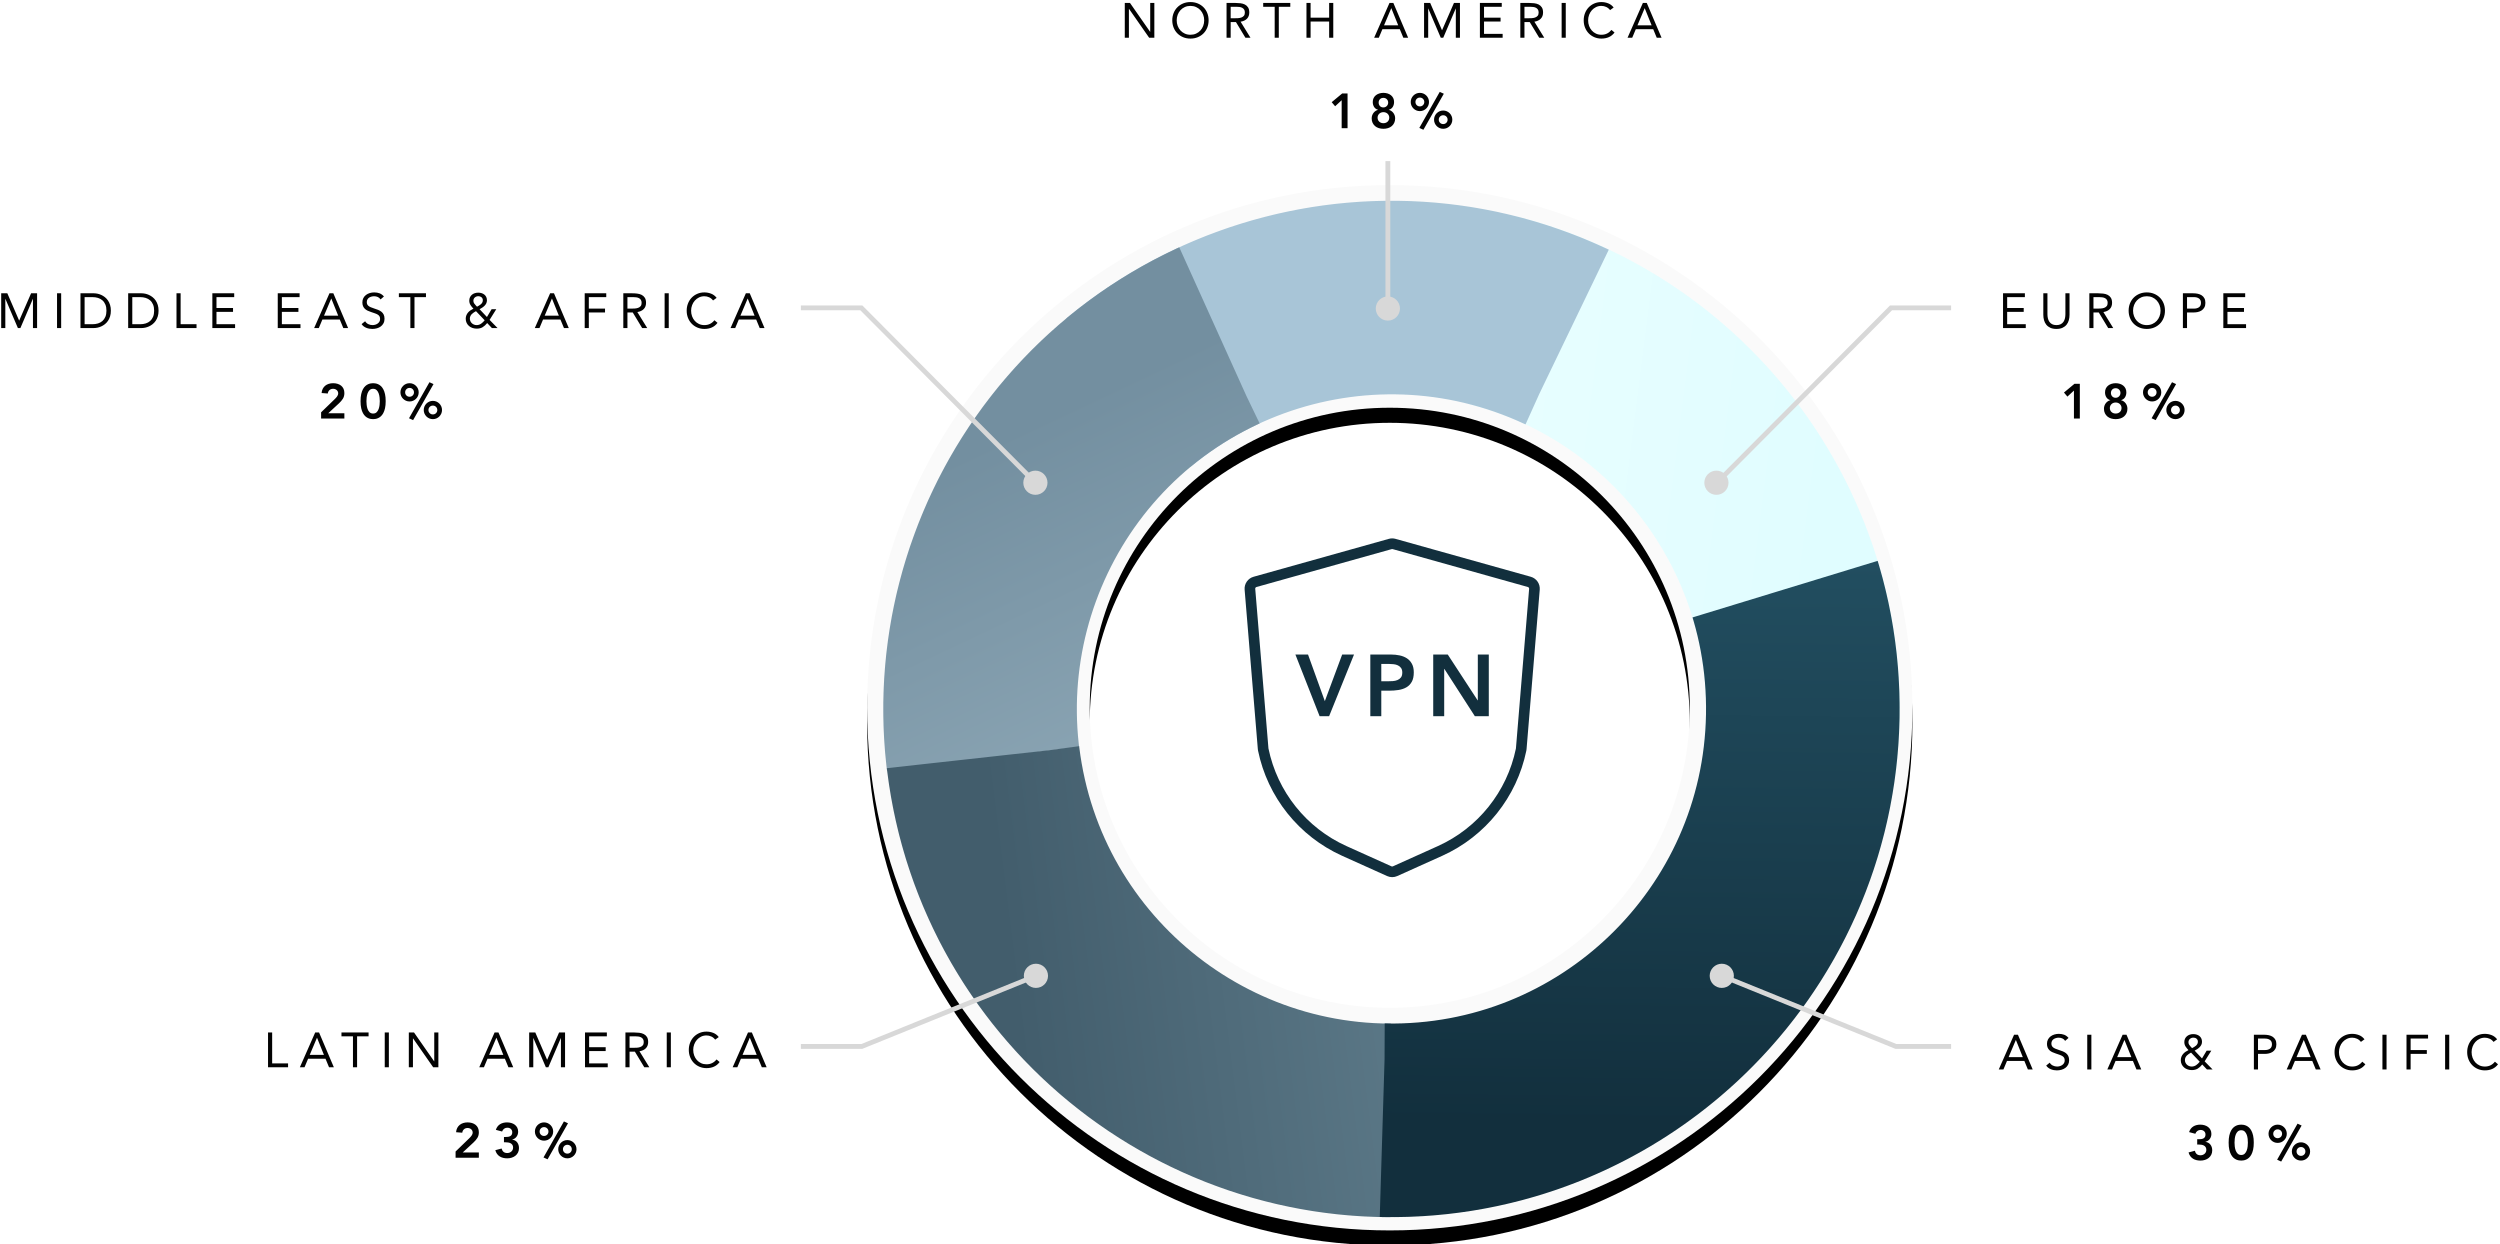
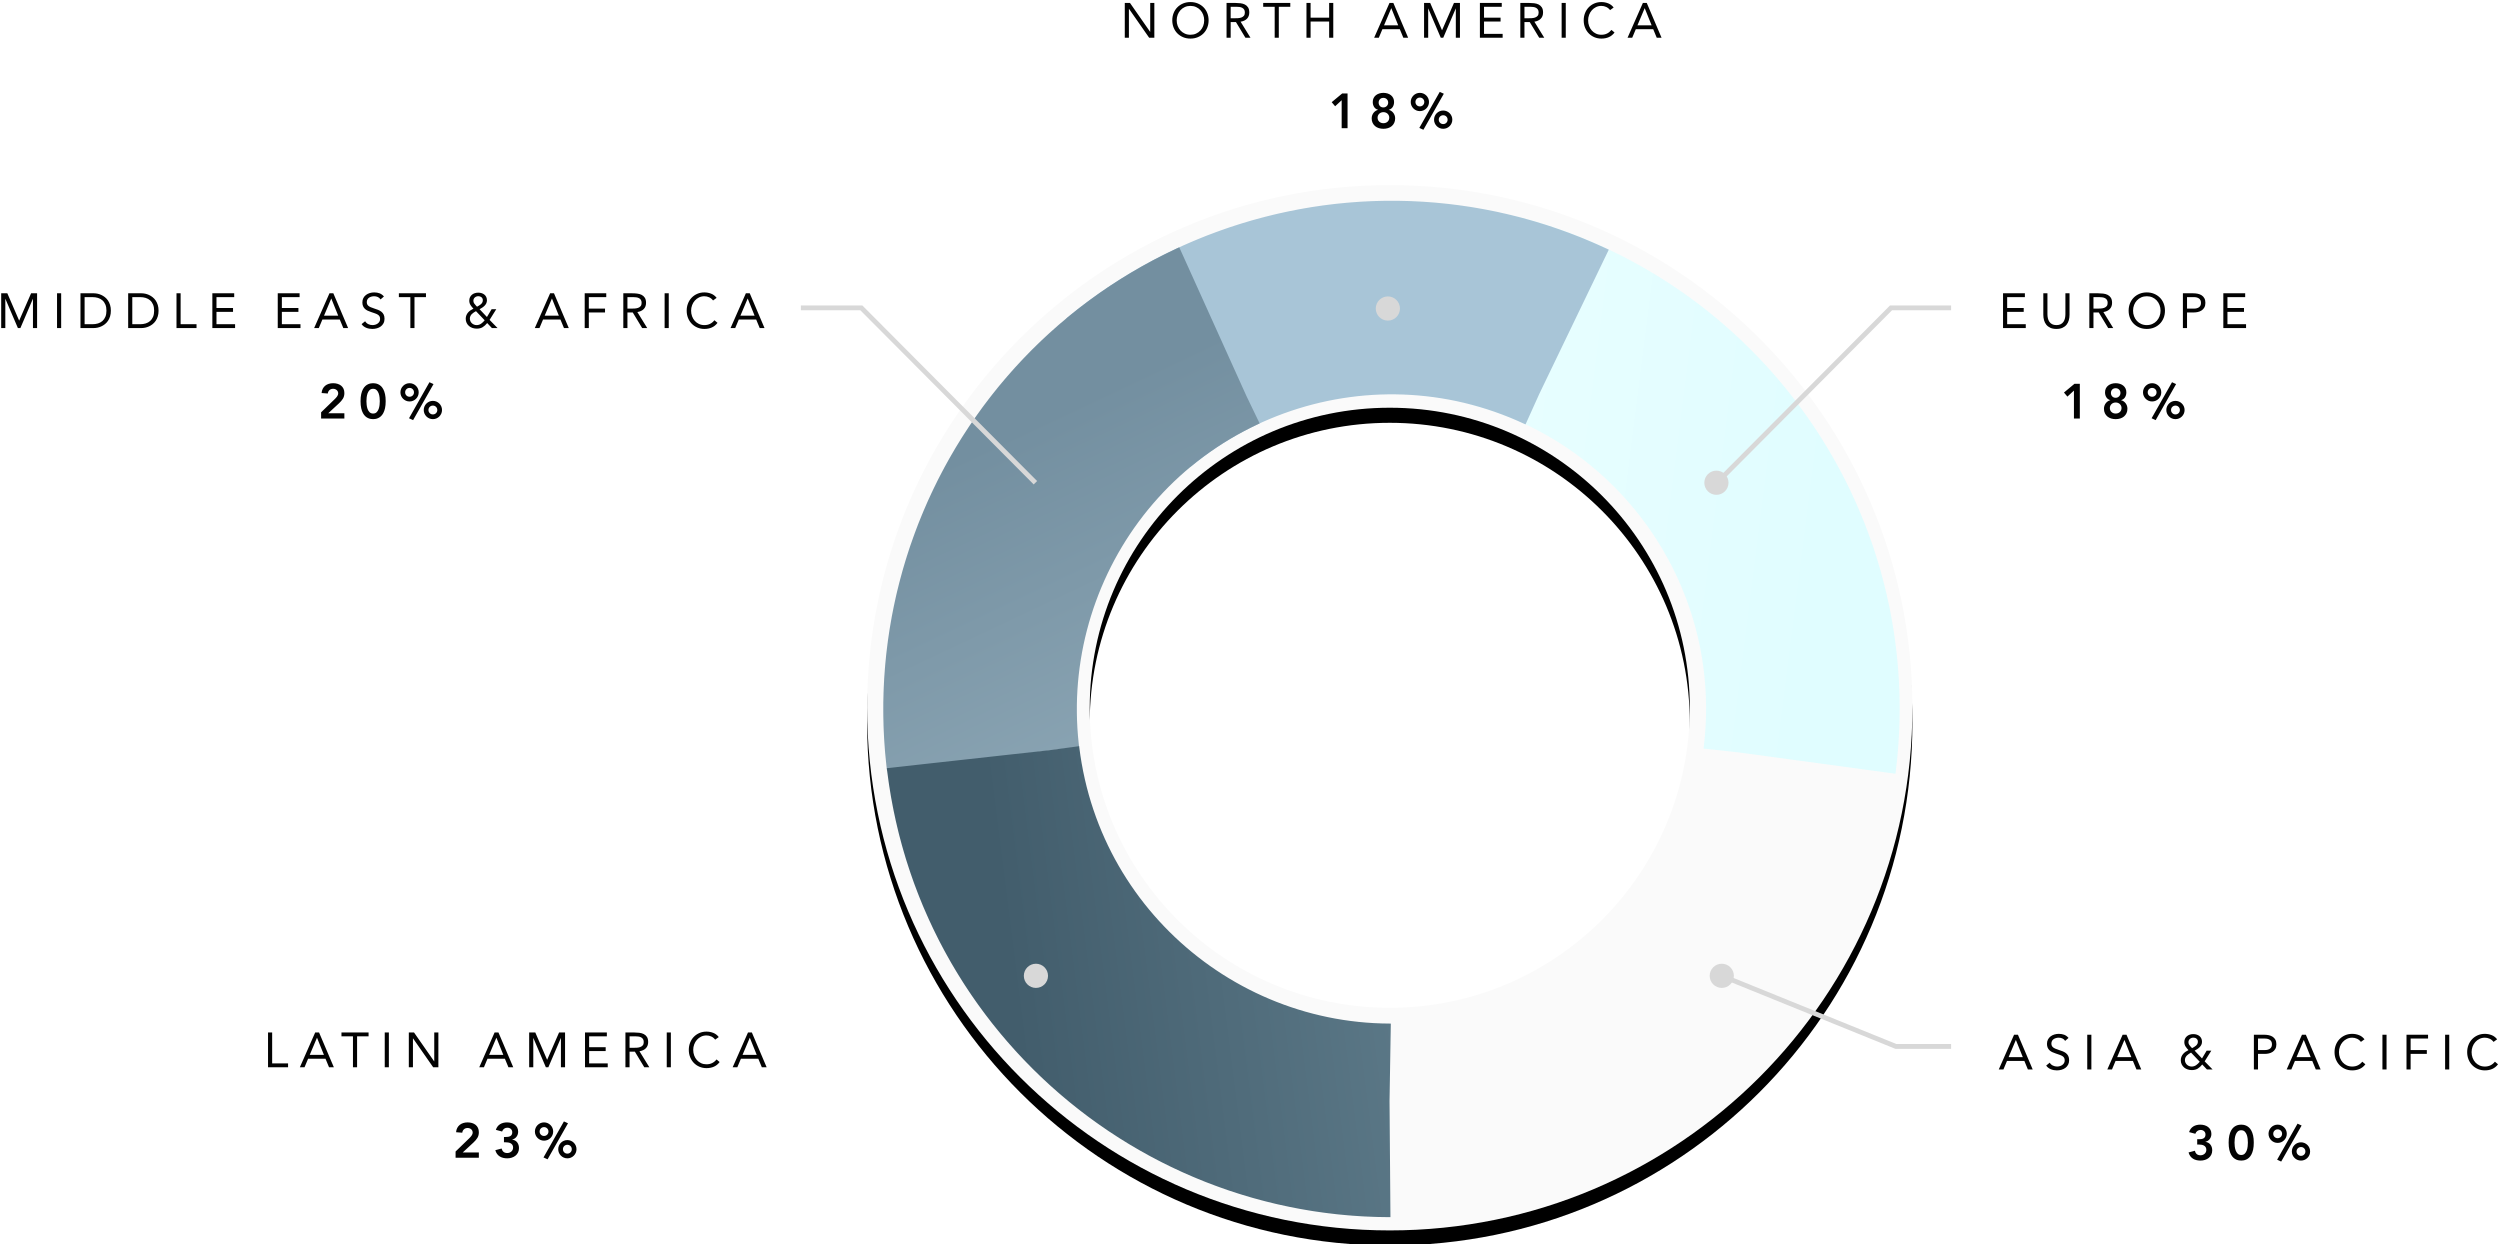
<svg xmlns="http://www.w3.org/2000/svg" xmlns:xlink="http://www.w3.org/1999/xlink" width="663px" height="330px" viewBox="0 0 663 330" version="1.1">
  <title>2019-09-11-THG-Hosting-vpn-pie-chart</title>
  <desc>Created with Sketch.</desc>
  <defs>
    <path d="M138.607,0 C215.158,0 277.214,62.057 277.214,138.607 C277.214,215.158 215.158,277.214 138.607,277.214 C62.057,277.214 0,215.158 0,138.607 C0,62.057 62.057,0 138.607,0 Z M138.607,59.036 C94.661,59.036 59.036,94.661 59.036,138.607 C59.036,182.553 94.661,218.178 138.607,218.178 C182.553,218.178 218.178,182.553 218.178,138.607 C218.178,94.661 182.553,59.036 138.607,59.036 Z" id="path-1" />
    <filter x="-1.8%" y="-1.4%" width="103.6%" height="103.6%" filterUnits="objectBoundingBox" id="filter-2">
      <feOffset dx="0" dy="1" in="SourceAlpha" result="shadowOffsetOuter1" />
      <feGaussianBlur stdDeviation="1.5" in="shadowOffsetOuter1" result="shadowBlurOuter1" />
      <feColorMatrix values="0 0 0 0 0   0 0 0 0 0   0 0 0 0 0  0 0 0 0.2 0" type="matrix" in="shadowBlurOuter1" result="shadowMatrixOuter1" />
      <feMorphology radius="0.5" operator="erode" in="SourceAlpha" result="shadowSpreadOuter2" />
      <feOffset dx="0" dy="2" in="shadowSpreadOuter2" result="shadowOffsetOuter2" />
      <feGaussianBlur stdDeviation="0.5" in="shadowOffsetOuter2" result="shadowBlurOuter2" />
      <feColorMatrix values="0 0 0 0 0   0 0 0 0 0   0 0 0 0 0  0 0 0 0.12 0" type="matrix" in="shadowBlurOuter2" result="shadowMatrixOuter2" />
      <feOffset dx="0" dy="1" in="SourceAlpha" result="shadowOffsetOuter3" />
      <feGaussianBlur stdDeviation="0.5" in="shadowOffsetOuter3" result="shadowBlurOuter3" />
      <feColorMatrix values="0 0 0 0 0   0 0 0 0 0   0 0 0 0 0  0 0 0 0.14 0" type="matrix" in="shadowBlurOuter3" result="shadowMatrixOuter3" />
      <feMerge>
        <feMergeNode in="shadowMatrixOuter1" />
        <feMergeNode in="shadowMatrixOuter2" />
        <feMergeNode in="shadowMatrixOuter3" />
      </feMerge>
    </filter>
    <linearGradient x1="50%" y1="0%" x2="50%" y2="100%" id="linearGradient-3">
      <stop stop-color="#F2FFFF" offset="0%" />
      <stop stop-color="#E0FDFF" offset="100%" />
    </linearGradient>
    <linearGradient x1="50%" y1="0%" x2="50%" y2="100%" id="linearGradient-4">
      <stop stop-color="#ABC2CE" offset="0%" />
      <stop stop-color="#738FA0" offset="100%" />
    </linearGradient>
    <linearGradient x1="50%" y1="0%" x2="50%" y2="100%" id="linearGradient-5">
      <stop stop-color="#7796A5" offset="0%" />
      <stop stop-color="#425D6C" offset="100%" />
    </linearGradient>
    <linearGradient x1="50%" y1="0%" x2="50%" y2="100%" id="linearGradient-6">
      <stop stop-color="#295C70" offset="0%" />
      <stop stop-color="#122F3D" offset="100%" />
    </linearGradient>
  </defs>
  <g id="2019-09-11-THG-Hosting-VPN" stroke="none" stroke-width="1" fill="none" fill-rule="evenodd">
    <g transform="translate(-854, -1145)" id="2019-09-11-THG-Hosting-vpn-pie-chart">
      <g transform="translate(853, 1139)">
        <g id="Group-6" transform="translate(230.958, 55.093)">
          <g id="Combined-Shape">
            <use fill="black" fill-opacity="1" filter="url(#filter-2)" xlink:href="#path-1" />
            <use fill="#FAFAFA" fill-rule="evenodd" xlink:href="#path-1" />
          </g>
        </g>
        <g id="Group-5">
          <g id="pie-chart" transform="translate(225, 49)" stroke-width="51.336">
            <g id="Group-7">
              <path d="M145.024,254.113 C205.272,254.113 254.113,205.272 254.113,145.024 C254.113,84.776 205.272,35.935 145.024,35.935 C84.776,35.935 35.935,84.776 35.935,145.024 C35.935,205.272 84.776,254.113 145.024,254.113 Z" id="europe" stroke="url(#linearGradient-3)" stroke-dasharray="157.568,527.516" transform="translate(145.024, 145.024) rotate(-83) translate(-145.024, -145.024) " />
              <path d="M145.024,254.113 C205.272,254.113 254.113,205.272 254.113,145.024 C254.113,84.776 205.272,35.935 145.024,35.935 C84.776,35.935 35.935,84.776 35.935,145.024 C35.935,205.272 84.776,254.113 145.024,254.113 Z" id="north-america" stroke="#A8C5D7" stroke-dasharray="123.314,561.77" transform="translate(145.024, 145.024) rotate(-155) translate(-145.024, -145.024) " />
              <path d="M145.024,254.113 C205.272,254.113 254.113,205.272 254.113,145.024 C254.113,84.776 205.272,35.935 145.024,35.935 C84.776,35.935 35.935,84.776 35.935,145.024 C35.935,205.272 84.776,254.113 145.024,254.113 Z" id="middle-east-&amp;-africa" stroke="url(#linearGradient-4)" stroke-dasharray="137.016,548.063" transform="translate(145.024, 145.024) rotate(155) translate(-145.024, -145.024) " />
              <path d="M145.024,254.113 C205.272,254.113 254.113,205.272 254.113,145.024 C254.113,84.776 205.272,35.935 145.024,35.935 C84.776,35.935 35.935,84.776 35.935,145.024 C35.935,205.272 84.776,254.113 145.024,254.113 Z" id="latin-america" stroke="url(#linearGradient-5)" stroke-dasharray="157.568,527.516" transform="translate(145.024, 145.024) rotate(-277) translate(-145.024, -145.024) " />
-               <path d="M145.024,254.113 C205.272,254.113 254.113,205.272 254.113,145.024 C254.113,84.776 205.272,35.935 145.024,35.935 C84.776,35.935 35.935,84.776 35.935,145.024 C35.935,205.272 84.776,254.113 145.024,254.113 Z" id="asia-and-pacific" stroke="url(#linearGradient-6)" stroke-dasharray="205.524,479.555" transform="translate(145.024, 145.024) rotate(1) translate(-145.024, -145.024) " />
            </g>
          </g>
          <circle id="Oval" fill="#D8D8D8" cx="456.194" cy="134.022" r="3.208" />
-           <path d="M371.091,148.904 L406.945,158.952 C408.464,159.372 409.469,160.814 409.339,162.386 L405.842,204.669 C405.832,204.804 405.813,204.934 405.785,205.075 C403.249,217.401 394.966,227.765 383.506,232.948 L371.553,238.33 C371.129,238.521 370.671,238.619 370.207,238.619 C369.743,238.619 369.284,238.521 368.862,238.33 L356.909,232.948 C345.452,227.766 337.169,217.403 334.631,205.066 C334.605,204.936 334.586,204.805 334.577,204.687 L331.074,162.383 C330.946,160.813 331.95,159.372 333.462,158.954 L369.315,148.906 C369.898,148.74 370.517,148.74 371.091,148.904 Z M370.076,151.625 L334.215,161.675 C334.01,161.732 333.87,161.933 333.888,162.15 L337.393,204.48 C337.393,204.476 337.395,204.492 337.396,204.497 C339.752,215.947 347.439,225.566 358.069,230.373 L370.023,235.757 C370.08,235.782 370.143,235.795 370.207,235.795 C370.271,235.795 370.334,235.782 370.394,235.755 L382.342,230.375 C392.978,225.565 400.665,215.947 403.017,204.521 C403.023,204.489 403.025,204.473 403.028,204.437 L406.525,162.153 C406.543,161.933 406.403,161.732 406.183,161.671 L370.316,151.619 C370.247,151.599 370.166,151.599 370.076,151.625 Z M347.888,179.583 L352.347,191.942 L356.944,179.583 L360.086,179.583 L353.479,195.938 L350.961,195.938 L344.539,179.583 L347.888,179.583 Z M369.906,179.583 C370.692,179.583 371.45,179.66 372.182,179.814 C372.913,179.968 373.556,180.225 374.111,180.587 C374.665,180.949 375.108,181.434 375.439,182.043 C375.77,182.651 375.936,183.41 375.936,184.318 C375.936,185.35 375.759,186.182 375.404,186.813 C375.05,187.445 374.573,187.934 373.972,188.28 C373.371,188.627 372.675,188.861 371.881,188.985 C371.088,189.108 370.261,189.169 369.398,189.169 L367.319,189.169 L367.319,195.938 L364.408,195.938 L364.408,179.583 L369.906,179.583 Z M384.948,179.583 L392.871,191.734 L392.918,191.734 L392.918,179.583 L395.828,179.583 L395.828,195.938 L392.132,195.938 L384.047,183.394 L384.001,183.394 L384.001,195.938 L381.09,195.938 L381.09,179.583 L384.948,179.583 Z M369.398,182.077 L367.319,182.077 L367.319,186.675 L369.075,186.675 C369.49,186.675 369.922,186.659 370.368,186.628 C370.815,186.598 371.227,186.505 371.604,186.351 C371.982,186.197 372.29,185.966 372.528,185.658 C372.767,185.35 372.886,184.919 372.886,184.364 C372.886,183.856 372.779,183.452 372.563,183.152 C372.347,182.851 372.07,182.62 371.731,182.459 C371.392,182.297 371.015,182.193 370.599,182.147 C370.183,182.101 369.783,182.077 369.398,182.077 Z" id="Combined-Shape" fill="#122F3D" fill-rule="nonzero" />
          <g id="Group-22" transform="translate(344.539, 180.866)" />
          <g id="Group-3" transform="translate(0, 76.985)">
            <path d="M1.317,6.796 L2.945,6.796 L6.069,14.023 L6.095,14.023 L9.246,6.796 L10.835,6.796 L10.835,16.015 L9.741,16.015 L9.741,8.281 L9.715,8.281 L6.408,16.015 L5.744,16.015 L2.437,8.281 L2.411,8.281 L2.411,16.015 L1.317,16.015 L1.317,6.796 Z M16.126,6.796 L17.22,6.796 L17.22,16.015 L16.126,16.015 L16.126,6.796 Z M22.342,6.796 L25.884,6.796 C26.187,6.796 26.509,6.831 26.847,6.901 C27.186,6.97 27.522,7.081 27.856,7.233 C28.19,7.385 28.512,7.582 28.82,7.825 C29.128,8.068 29.399,8.361 29.633,8.704 C29.868,9.047 30.054,9.442 30.193,9.889 C30.332,10.336 30.402,10.841 30.402,11.406 C30.402,11.97 30.332,12.475 30.193,12.922 C30.054,13.369 29.868,13.764 29.633,14.107 C29.399,14.45 29.128,14.743 28.82,14.986 C28.512,15.229 28.19,15.427 27.856,15.578 C27.522,15.73 27.186,15.841 26.847,15.91 C26.509,15.98 26.187,16.015 25.884,16.015 L22.342,16.015 L22.342,6.796 Z M23.436,14.999 L25.519,14.999 C26.049,14.999 26.539,14.93 26.99,14.791 C27.442,14.652 27.832,14.437 28.162,14.146 C28.492,13.855 28.752,13.484 28.943,13.033 C29.134,12.582 29.23,12.039 29.23,11.406 C29.23,10.772 29.134,10.229 28.943,9.778 C28.752,9.327 28.492,8.956 28.162,8.665 C27.832,8.374 27.442,8.159 26.99,8.02 C26.539,7.881 26.049,7.812 25.519,7.812 L23.436,7.812 L23.436,14.999 Z M34.99,6.796 L38.531,6.796 C38.835,6.796 39.156,6.831 39.495,6.901 C39.833,6.97 40.17,7.081 40.504,7.233 C40.838,7.385 41.159,7.582 41.467,7.825 C41.776,8.068 42.047,8.361 42.281,8.704 C42.516,9.047 42.702,9.442 42.841,9.889 C42.98,10.336 43.049,10.841 43.049,11.406 C43.049,11.97 42.98,12.475 42.841,12.922 C42.702,13.369 42.516,13.764 42.281,14.107 C42.047,14.45 41.776,14.743 41.467,14.986 C41.159,15.229 40.838,15.427 40.504,15.578 C40.17,15.73 39.833,15.841 39.495,15.91 C39.156,15.98 38.835,16.015 38.531,16.015 L34.99,16.015 L34.99,6.796 Z M36.084,14.999 L38.167,14.999 C38.696,14.999 39.187,14.93 39.638,14.791 C40.09,14.652 40.48,14.437 40.81,14.146 C41.14,13.855 41.4,13.484 41.591,13.033 C41.782,12.582 41.878,12.039 41.878,11.406 C41.878,10.772 41.782,10.229 41.591,9.778 C41.4,9.327 41.14,8.956 40.81,8.665 C40.48,8.374 40.09,8.159 39.638,8.02 C39.187,7.881 38.696,7.812 38.167,7.812 L36.084,7.812 L36.084,14.999 Z M47.807,6.796 L48.901,6.796 L48.901,14.999 L53.119,14.999 L53.119,16.015 L47.807,16.015 L47.807,6.796 Z M57.317,6.796 L63.111,6.796 L63.111,7.812 L58.411,7.812 L58.411,10.702 L62.799,10.702 L62.799,11.718 L58.411,11.718 L58.411,14.999 L63.345,14.999 L63.345,16.015 L57.317,16.015 L57.317,6.796 Z M74.658,6.796 L80.451,6.796 L80.451,7.812 L75.751,7.812 L75.751,10.702 L80.139,10.702 L80.139,11.718 L75.751,11.718 L75.751,14.999 L80.686,14.999 L80.686,16.015 L74.658,16.015 L74.658,6.796 Z M88.373,6.796 L89.402,6.796 L93.321,16.015 L92.045,16.015 L91.107,13.749 L86.498,13.749 L85.548,16.015 L84.311,16.015 L88.373,6.796 Z M88.868,8.203 L88.842,8.203 L86.928,12.734 L90.691,12.734 L88.868,8.203 Z M101.919,8.424 C101.737,8.129 101.494,7.914 101.19,7.779 C100.886,7.645 100.569,7.578 100.24,7.578 C99.997,7.578 99.758,7.608 99.523,7.669 C99.289,7.73 99.079,7.821 98.892,7.942 C98.705,8.064 98.556,8.224 98.443,8.424 C98.33,8.624 98.274,8.858 98.274,9.127 C98.274,9.335 98.306,9.52 98.371,9.68 C98.436,9.841 98.543,9.986 98.69,10.117 C98.838,10.247 99.037,10.368 99.289,10.481 C99.541,10.594 99.849,10.707 100.214,10.82 C100.569,10.932 100.914,11.054 101.249,11.184 C101.583,11.314 101.878,11.479 102.134,11.679 C102.39,11.879 102.594,12.128 102.746,12.428 C102.898,12.727 102.974,13.102 102.974,13.554 C102.974,14.014 102.883,14.413 102.7,14.752 C102.518,15.09 102.277,15.37 101.978,15.591 C101.678,15.813 101.333,15.978 100.943,16.086 C100.552,16.195 100.148,16.249 99.732,16.249 C99.463,16.249 99.194,16.225 98.925,16.177 C98.655,16.13 98.397,16.056 98.15,15.956 C97.903,15.856 97.67,15.726 97.453,15.565 C97.236,15.405 97.05,15.207 96.893,14.973 L97.831,14.205 C98.031,14.543 98.308,14.799 98.664,14.973 C99.02,15.147 99.398,15.233 99.797,15.233 C100.031,15.233 100.268,15.199 100.507,15.129 C100.745,15.06 100.96,14.958 101.151,14.823 C101.342,14.689 101.498,14.522 101.62,14.322 C101.741,14.122 101.802,13.892 101.802,13.632 C101.802,13.345 101.754,13.113 101.659,12.935 C101.563,12.757 101.416,12.603 101.216,12.473 C101.016,12.343 100.765,12.226 100.461,12.122 C100.157,12.017 99.801,11.896 99.393,11.757 C99.063,11.653 98.76,11.534 98.482,11.399 C98.204,11.264 97.963,11.1 97.759,10.904 C97.555,10.709 97.395,10.475 97.278,10.201 C97.16,9.928 97.102,9.6 97.102,9.218 C97.102,8.775 97.189,8.389 97.362,8.059 C97.536,7.73 97.77,7.454 98.065,7.233 C98.36,7.011 98.695,6.844 99.068,6.731 C99.441,6.618 99.832,6.562 100.24,6.562 C100.76,6.562 101.236,6.642 101.665,6.803 C102.095,6.964 102.479,7.243 102.818,7.643 L101.919,8.424 Z M113.968,7.812 L110.921,7.812 L110.921,16.015 L109.828,16.015 L109.828,7.812 L106.781,7.812 L106.781,6.796 L113.968,6.796 L113.968,7.812 Z M130.202,14.687 C129.829,15.155 129.429,15.52 129.004,15.78 C128.579,16.041 128.058,16.171 127.442,16.171 C127.051,16.171 126.678,16.112 126.322,15.995 C125.966,15.878 125.656,15.706 125.391,15.481 C125.126,15.255 124.914,14.98 124.753,14.654 C124.592,14.329 124.512,13.957 124.512,13.541 C124.512,13.22 124.566,12.922 124.675,12.649 C124.783,12.376 124.931,12.128 125.117,11.907 C125.304,11.685 125.521,11.49 125.768,11.321 C126.016,11.152 126.278,11.002 126.556,10.872 C126.252,10.568 125.992,10.247 125.775,9.908 C125.558,9.57 125.45,9.179 125.45,8.736 C125.45,8.398 125.515,8.096 125.645,7.832 C125.775,7.567 125.949,7.345 126.166,7.168 C126.383,6.99 126.634,6.855 126.921,6.764 C127.207,6.673 127.511,6.627 127.832,6.627 C128.145,6.627 128.44,6.671 128.718,6.757 C128.995,6.844 129.24,6.972 129.453,7.141 C129.666,7.311 129.833,7.523 129.954,7.779 C130.076,8.036 130.137,8.333 130.137,8.671 C130.137,8.958 130.078,9.22 129.961,9.459 C129.844,9.698 129.692,9.91 129.505,10.097 C129.319,10.284 129.11,10.453 128.88,10.605 C128.65,10.757 128.418,10.893 128.184,11.015 L130.137,13.085 L131.374,11.015 L132.611,11.015 L130.84,13.853 L132.949,16.015 L131.452,16.015 L130.202,14.687 Z M127.507,10.351 C127.68,10.255 127.858,10.156 128.04,10.051 C128.223,9.947 128.388,9.83 128.535,9.7 C128.683,9.57 128.804,9.418 128.9,9.244 C128.995,9.071 129.043,8.871 129.043,8.645 C129.043,8.307 128.928,8.042 128.698,7.851 C128.468,7.66 128.192,7.565 127.871,7.565 C127.507,7.565 127.194,7.675 126.934,7.897 C126.673,8.118 126.543,8.42 126.543,8.802 C126.543,9.053 126.61,9.277 126.745,9.472 C126.88,9.667 127.025,9.847 127.181,10.012 L127.507,10.351 Z M127.233,11.536 C127.034,11.64 126.838,11.755 126.647,11.881 C126.456,12.007 126.283,12.148 126.127,12.304 C125.97,12.46 125.844,12.638 125.749,12.838 C125.653,13.037 125.606,13.259 125.606,13.502 C125.606,13.753 125.653,13.983 125.749,14.192 C125.844,14.4 125.975,14.582 126.14,14.739 C126.304,14.895 126.495,15.016 126.712,15.103 C126.929,15.19 127.159,15.233 127.403,15.233 C127.637,15.233 127.854,15.199 128.054,15.129 C128.253,15.06 128.438,14.966 128.607,14.849 C128.776,14.732 128.937,14.598 129.089,14.446 C129.24,14.294 129.39,14.131 129.538,13.957 L127.233,11.536 Z M146.891,6.796 L147.92,6.796 L151.839,16.015 L150.563,16.015 L149.625,13.749 L145.016,13.749 L144.066,16.015 L142.829,16.015 L146.891,6.796 Z M147.386,8.203 L147.36,8.203 L145.446,12.734 L149.209,12.734 L147.386,8.203 Z M156.063,6.796 L161.778,6.796 L161.778,7.812 L157.156,7.812 L157.156,10.859 L161.453,10.859 L161.453,11.874 L157.156,11.874 L157.156,16.015 L156.063,16.015 L156.063,6.796 Z M166.302,6.796 L168.658,6.796 C169.101,6.796 169.542,6.822 169.98,6.875 C170.418,6.927 170.811,7.039 171.158,7.213 C171.505,7.387 171.788,7.641 172.005,7.975 C172.222,8.309 172.33,8.762 172.33,9.335 C172.33,10.012 172.126,10.559 171.718,10.976 C171.31,11.393 170.746,11.657 170.026,11.77 L172.643,16.015 L171.302,16.015 L168.802,11.874 L167.395,11.874 L167.395,16.015 L166.302,16.015 L166.302,6.796 Z M167.395,10.859 L168.372,10.859 C168.676,10.859 168.99,10.85 169.316,10.833 C169.641,10.815 169.941,10.759 170.214,10.663 C170.488,10.568 170.713,10.418 170.891,10.214 C171.069,10.01 171.158,9.717 171.158,9.335 C171.158,9.005 171.093,8.741 170.963,8.541 C170.833,8.341 170.661,8.187 170.449,8.079 C170.236,7.97 169.997,7.899 169.733,7.864 C169.468,7.829 169.201,7.812 168.932,7.812 L167.395,7.812 L167.395,10.859 Z M177.257,6.796 L178.351,6.796 L178.351,16.015 L177.257,16.015 L177.257,6.796 Z M190.1,8.697 C189.822,8.324 189.48,8.044 189.072,7.858 C188.664,7.671 188.238,7.578 187.796,7.578 C187.283,7.578 186.813,7.682 186.383,7.89 C185.953,8.098 185.582,8.378 185.27,8.73 C184.957,9.081 184.714,9.489 184.541,9.954 C184.367,10.418 184.28,10.902 184.28,11.406 C184.28,11.944 184.367,12.445 184.541,12.909 C184.714,13.374 184.955,13.777 185.263,14.12 C185.571,14.463 185.94,14.734 186.37,14.934 C186.8,15.134 187.275,15.233 187.796,15.233 C188.36,15.233 188.863,15.123 189.306,14.901 C189.749,14.68 190.135,14.361 190.465,13.944 L191.285,14.634 C190.868,15.19 190.367,15.598 189.781,15.858 C189.195,16.119 188.533,16.249 187.796,16.249 C187.136,16.249 186.52,16.127 185.947,15.884 C185.374,15.641 184.877,15.305 184.456,14.875 C184.035,14.446 183.705,13.936 183.466,13.345 C183.228,12.755 183.108,12.109 183.108,11.406 C183.108,10.728 183.223,10.095 183.453,9.505 C183.683,8.914 184.007,8.402 184.423,7.968 C184.84,7.534 185.335,7.191 185.908,6.94 C186.481,6.688 187.11,6.562 187.796,6.562 C188.421,6.562 189.022,6.675 189.599,6.901 C190.176,7.126 190.66,7.495 191.051,8.007 L190.1,8.697 Z M198.803,6.796 L199.832,6.796 L203.751,16.015 L202.475,16.015 L201.537,13.749 L196.928,13.749 L195.978,16.015 L194.741,16.015 L198.803,6.796 Z M199.298,8.203 L199.272,8.203 L197.358,12.734 L201.12,12.734 L199.298,8.203 Z M86.156,38.361 L89.736,34.898 C89.84,34.794 89.949,34.683 90.062,34.566 C90.175,34.449 90.277,34.325 90.368,34.195 C90.459,34.064 90.535,33.928 90.596,33.785 C90.656,33.641 90.687,33.492 90.687,33.335 C90.687,33.144 90.65,32.975 90.576,32.828 C90.502,32.68 90.405,32.554 90.283,32.45 C90.162,32.346 90.021,32.266 89.86,32.209 C89.699,32.153 89.528,32.124 89.346,32.124 C88.955,32.124 88.634,32.237 88.382,32.463 C88.13,32.689 87.979,32.992 87.926,33.374 L86.286,33.244 C86.321,32.819 86.423,32.443 86.592,32.118 C86.761,31.792 86.98,31.521 87.249,31.304 C87.519,31.087 87.831,30.922 88.187,30.809 C88.543,30.697 88.929,30.64 89.346,30.64 C89.762,30.64 90.151,30.694 90.511,30.803 C90.871,30.911 91.186,31.072 91.455,31.285 C91.724,31.497 91.937,31.769 92.093,32.098 C92.249,32.428 92.327,32.815 92.327,33.257 C92.327,33.839 92.195,34.34 91.93,34.761 C91.665,35.182 91.325,35.583 90.908,35.965 L88.057,38.608 L92.327,38.608 L92.327,40.015 L86.156,40.015 L86.156,38.361 Z M96.616,35.406 C96.616,34.676 96.675,34.054 96.792,33.537 C96.909,33.021 97.063,32.587 97.254,32.235 C97.445,31.884 97.66,31.602 97.899,31.389 C98.137,31.176 98.38,31.016 98.628,30.907 C98.875,30.799 99.114,30.727 99.344,30.692 C99.574,30.658 99.776,30.64 99.949,30.64 C100.123,30.64 100.325,30.658 100.555,30.692 C100.785,30.727 101.023,30.799 101.271,30.907 C101.518,31.016 101.761,31.176 102,31.389 C102.239,31.602 102.454,31.884 102.644,32.235 C102.835,32.587 102.99,33.021 103.107,33.537 C103.224,34.054 103.282,34.676 103.282,35.406 C103.282,36.135 103.224,36.757 103.107,37.274 C102.99,37.79 102.835,38.224 102.644,38.576 C102.454,38.927 102.239,39.21 102,39.422 C101.761,39.635 101.518,39.795 101.271,39.904 C101.023,40.012 100.785,40.084 100.555,40.119 C100.325,40.153 100.123,40.171 99.949,40.171 C99.776,40.171 99.574,40.153 99.344,40.119 C99.114,40.084 98.875,40.012 98.628,39.904 C98.38,39.795 98.137,39.635 97.899,39.422 C97.66,39.21 97.445,38.927 97.254,38.576 C97.063,38.224 96.909,37.79 96.792,37.274 C96.675,36.757 96.616,36.135 96.616,35.406 Z M98.179,35.406 C98.179,35.692 98.198,36.024 98.237,36.402 C98.276,36.779 98.357,37.137 98.478,37.476 C98.6,37.814 98.778,38.101 99.012,38.335 C99.246,38.569 99.559,38.687 99.949,38.687 C100.34,38.687 100.652,38.569 100.887,38.335 C101.121,38.101 101.299,37.814 101.421,37.476 C101.542,37.137 101.622,36.779 101.661,36.402 C101.701,36.024 101.72,35.692 101.72,35.406 C101.72,35.119 101.701,34.787 101.661,34.409 C101.622,34.032 101.542,33.674 101.421,33.335 C101.299,32.997 101.121,32.71 100.887,32.476 C100.652,32.242 100.34,32.124 99.949,32.124 C99.559,32.124 99.246,32.242 99.012,32.476 C98.778,32.71 98.6,32.997 98.478,33.335 C98.357,33.674 98.276,34.032 98.237,34.409 C98.198,34.787 98.179,35.119 98.179,35.406 Z M113.378,37.749 C113.378,37.411 113.441,37.096 113.567,36.805 C113.693,36.514 113.867,36.258 114.088,36.037 C114.309,35.816 114.565,35.642 114.856,35.516 C115.147,35.39 115.462,35.327 115.8,35.327 C116.139,35.327 116.453,35.39 116.744,35.516 C117.035,35.642 117.291,35.816 117.512,36.037 C117.734,36.258 117.907,36.514 118.033,36.805 C118.159,37.096 118.222,37.411 118.222,37.749 C118.222,38.088 118.159,38.402 118.033,38.693 C117.907,38.984 117.734,39.24 117.512,39.461 C117.291,39.683 117.035,39.856 116.744,39.982 C116.453,40.108 116.139,40.171 115.8,40.171 C115.462,40.171 115.147,40.108 114.856,39.982 C114.565,39.856 114.309,39.683 114.088,39.461 C113.867,39.24 113.693,38.984 113.567,38.693 C113.441,38.402 113.378,38.088 113.378,37.749 Z M116.972,37.749 C116.972,37.419 116.859,37.142 116.633,36.916 C116.408,36.69 116.13,36.577 115.8,36.577 C115.47,36.577 115.192,36.69 114.967,36.916 C114.741,37.142 114.628,37.419 114.628,37.749 C114.628,38.079 114.741,38.357 114.967,38.582 C115.192,38.808 115.47,38.921 115.8,38.921 C116.13,38.921 116.408,38.808 116.633,38.582 C116.859,38.357 116.972,38.079 116.972,37.749 Z M107.194,33.062 C107.194,32.723 107.257,32.409 107.383,32.118 C107.509,31.827 107.682,31.571 107.903,31.35 C108.125,31.128 108.381,30.955 108.672,30.829 C108.962,30.703 109.277,30.64 109.616,30.64 C109.954,30.64 110.269,30.703 110.56,30.829 C110.85,30.955 111.106,31.128 111.328,31.35 C111.549,31.571 111.723,31.827 111.849,32.118 C111.974,32.409 112.037,32.723 112.037,33.062 C112.037,33.4 111.974,33.715 111.849,34.006 C111.723,34.297 111.549,34.553 111.328,34.774 C111.106,34.995 110.85,35.169 110.56,35.295 C110.269,35.421 109.954,35.484 109.616,35.484 C109.277,35.484 108.962,35.421 108.672,35.295 C108.381,35.169 108.125,34.995 107.903,34.774 C107.682,34.553 107.509,34.297 107.383,34.006 C107.257,33.715 107.194,33.4 107.194,33.062 Z M110.787,33.062 C110.787,32.732 110.675,32.454 110.449,32.229 C110.223,32.003 109.945,31.89 109.616,31.89 C109.286,31.89 109.008,32.003 108.782,32.229 C108.557,32.454 108.444,32.732 108.444,33.062 C108.444,33.392 108.557,33.67 108.782,33.895 C109.008,34.121 109.286,34.234 109.616,34.234 C109.945,34.234 110.223,34.121 110.449,33.895 C110.675,33.67 110.787,33.392 110.787,33.062 Z M114.889,30.38 L115.969,30.875 L110.553,40.431 L109.472,39.936 L114.889,30.38 Z" id="MIDDLEEAST&amp;AFRICA20%" fill="#020202" fill-rule="nonzero" />
            <g id="Group-2" transform="translate(212.668, 10.663)">
-               <circle id="Oval" fill="#D8D8D8" cx="62.921" cy="46.373" r="3.208" />
              <polyline id="Path-2" stroke="#D8D8D8" stroke-width="1.283" points="62.921 46.373 16.76 0 0.722 0" />
            </g>
          </g>
          <g id="Group-3-Copy" transform="translate(175.664, 290.594) scale(1, -1) translate(-175.664, -290.594) translate(70.664, 260.594)">
            <g id="Group-4">
              <path d="M1.418,7.376 L2.512,7.376 L2.512,15.579 L6.731,15.579 L6.731,16.595 L1.418,16.595 L1.418,7.376 Z M13.923,7.376 L14.952,7.376 L18.871,16.595 L17.595,16.595 L16.657,14.329 L12.048,14.329 L11.098,16.595 L9.861,16.595 L13.923,7.376 Z M14.418,8.783 L14.392,8.783 L12.478,13.313 L16.241,13.313 L14.418,8.783 Z M28.081,8.392 L25.034,8.392 L25.034,16.595 L23.941,16.595 L23.941,8.392 L20.894,8.392 L20.894,7.376 L28.081,7.376 L28.081,8.392 Z M32.37,7.376 L33.464,7.376 L33.464,16.595 L32.37,16.595 L32.37,7.376 Z M38.755,7.376 L40.135,7.376 L45.474,15.032 L45.5,15.032 L45.5,7.376 L46.593,7.376 L46.593,16.595 L45.213,16.595 L39.875,8.939 L39.849,8.939 L39.849,16.595 L38.755,16.595 L38.755,7.376 Z M61.499,7.376 L62.528,7.376 L66.447,16.595 L65.171,16.595 L64.233,14.329 L59.624,14.329 L58.674,16.595 L57.437,16.595 L61.499,7.376 Z M61.994,8.783 L61.968,8.783 L60.054,13.313 L63.817,13.313 L61.994,8.783 Z M70.671,7.376 L72.298,7.376 L75.423,14.602 L75.449,14.602 L78.6,7.376 L80.188,7.376 L80.188,16.595 L79.094,16.595 L79.094,8.861 L79.068,8.861 L75.761,16.595 L75.097,16.595 L71.79,8.861 L71.764,8.861 L71.764,16.595 L70.671,16.595 L70.671,7.376 Z M85.48,7.376 L91.274,7.376 L91.274,8.392 L86.573,8.392 L86.573,11.282 L90.961,11.282 L90.961,12.298 L86.573,12.298 L86.573,15.579 L91.508,15.579 L91.508,16.595 L85.48,16.595 L85.48,7.376 Z M96.201,7.376 L98.557,7.376 C99,7.376 99.44,7.402 99.879,7.454 C100.317,7.507 100.71,7.619 101.057,7.793 C101.404,7.967 101.686,8.22 101.903,8.555 C102.12,8.889 102.229,9.342 102.229,9.915 C102.229,10.592 102.025,11.139 101.617,11.556 C101.209,11.972 100.645,12.237 99.924,12.35 L102.541,16.595 L101.2,16.595 L98.7,12.454 L97.294,12.454 L97.294,16.595 L96.201,16.595 L96.201,7.376 Z M97.294,11.439 L98.271,11.439 C98.575,11.439 98.889,11.43 99.215,11.413 C99.54,11.395 99.84,11.339 100.113,11.243 C100.386,11.148 100.612,10.998 100.79,10.794 C100.968,10.59 101.057,10.297 101.057,9.915 C101.057,9.585 100.992,9.321 100.862,9.121 C100.731,8.921 100.56,8.767 100.347,8.659 C100.135,8.55 99.896,8.479 99.631,8.444 C99.367,8.409 99.1,8.392 98.831,8.392 L97.294,8.392 L97.294,11.439 Z M107.156,7.376 L108.249,7.376 L108.249,16.595 L107.156,16.595 L107.156,7.376 Z M119.999,9.277 C119.721,8.904 119.378,8.624 118.97,8.437 C118.562,8.251 118.137,8.158 117.694,8.158 C117.182,8.158 116.711,8.262 116.282,8.47 C115.852,8.678 115.481,8.958 115.168,9.31 C114.856,9.661 114.613,10.069 114.439,10.534 C114.266,10.998 114.179,11.482 114.179,11.985 C114.179,12.524 114.266,13.025 114.439,13.489 C114.613,13.954 114.854,14.357 115.162,14.7 C115.47,15.043 115.839,15.314 116.269,15.514 C116.698,15.713 117.174,15.813 117.694,15.813 C118.259,15.813 118.762,15.703 119.205,15.481 C119.647,15.26 120.034,14.941 120.363,14.524 L121.184,15.214 C120.767,15.77 120.266,16.178 119.68,16.438 C119.094,16.699 118.432,16.829 117.694,16.829 C117.035,16.829 116.418,16.707 115.845,16.464 C115.273,16.221 114.776,15.885 114.355,15.455 C113.934,15.026 113.604,14.516 113.365,13.925 C113.126,13.335 113.007,12.689 113.007,11.985 C113.007,11.308 113.122,10.675 113.352,10.085 C113.582,9.494 113.906,8.982 114.322,8.548 C114.739,8.114 115.234,7.771 115.806,7.52 C116.379,7.268 117.009,7.142 117.694,7.142 C118.319,7.142 118.92,7.255 119.498,7.481 C120.075,7.706 120.559,8.075 120.949,8.587 L119.999,9.277 Z M128.702,7.376 L129.73,7.376 L133.649,16.595 L132.373,16.595 L131.436,14.329 L126.827,14.329 L125.876,16.595 L124.639,16.595 L128.702,7.376 Z M129.196,8.783 L129.17,8.783 L127.256,13.313 L131.019,13.313 L129.196,8.783 Z M51.156,38.941 L54.736,35.478 C54.84,35.373 54.949,35.263 55.062,35.146 C55.175,35.028 55.277,34.905 55.368,34.775 C55.459,34.644 55.535,34.508 55.596,34.364 C55.656,34.221 55.687,34.071 55.687,33.915 C55.687,33.724 55.65,33.555 55.576,33.407 C55.502,33.26 55.405,33.134 55.283,33.03 C55.162,32.926 55.021,32.845 54.86,32.789 C54.699,32.733 54.528,32.704 54.346,32.704 C53.955,32.704 53.634,32.817 53.382,33.043 C53.13,33.269 52.979,33.572 52.926,33.954 L51.286,33.824 C51.321,33.399 51.423,33.023 51.592,32.698 C51.761,32.372 51.98,32.101 52.249,31.884 C52.519,31.667 52.831,31.502 53.187,31.389 C53.543,31.277 53.929,31.22 54.346,31.22 C54.762,31.22 55.151,31.274 55.511,31.383 C55.871,31.491 56.186,31.652 56.455,31.865 C56.724,32.077 56.937,32.348 57.093,32.678 C57.249,33.008 57.327,33.394 57.327,33.837 C57.327,34.419 57.195,34.92 56.93,35.341 C56.665,35.762 56.325,36.163 55.908,36.545 L53.057,39.188 L57.327,39.188 L57.327,40.594 L51.156,40.594 L51.156,38.941 Z M63.986,35.087 L64.389,35.087 C64.615,35.087 64.834,35.074 65.047,35.048 C65.26,35.022 65.451,34.966 65.62,34.879 C65.789,34.792 65.926,34.666 66.03,34.501 C66.134,34.336 66.186,34.115 66.186,33.837 C66.186,33.481 66.065,33.19 65.822,32.965 C65.579,32.739 65.262,32.626 64.871,32.626 C64.559,32.626 64.279,32.715 64.031,32.893 C63.784,33.071 63.604,33.321 63.491,33.642 L61.838,33.199 C61.942,32.861 62.089,32.566 62.28,32.314 C62.471,32.062 62.697,31.856 62.957,31.695 C63.218,31.535 63.504,31.415 63.817,31.337 C64.129,31.259 64.455,31.22 64.793,31.22 C65.192,31.22 65.57,31.272 65.926,31.376 C66.282,31.481 66.594,31.635 66.863,31.839 C67.132,32.043 67.347,32.299 67.508,32.607 C67.668,32.915 67.749,33.273 67.749,33.681 C67.749,34.176 67.61,34.616 67.332,35.002 C67.054,35.389 66.668,35.643 66.173,35.764 L66.173,35.79 C66.763,35.877 67.21,36.129 67.514,36.545 C67.818,36.962 67.97,37.457 67.97,38.03 C67.97,38.472 67.885,38.863 67.716,39.201 C67.547,39.54 67.319,39.824 67.033,40.054 C66.746,40.284 66.414,40.458 66.037,40.575 C65.659,40.692 65.266,40.751 64.858,40.751 C64.476,40.751 64.116,40.71 63.778,40.627 C63.439,40.545 63.133,40.417 62.86,40.243 C62.586,40.069 62.35,39.846 62.15,39.572 C61.95,39.299 61.799,38.971 61.694,38.589 L63.361,38.147 C63.456,38.529 63.626,38.824 63.869,39.032 C64.112,39.24 64.442,39.345 64.858,39.345 C65.067,39.345 65.264,39.31 65.451,39.24 C65.637,39.171 65.802,39.073 65.945,38.947 C66.089,38.822 66.201,38.67 66.284,38.492 C66.366,38.314 66.408,38.116 66.408,37.899 C66.408,37.604 66.345,37.363 66.219,37.177 C66.093,36.99 65.932,36.847 65.737,36.747 C65.542,36.647 65.323,36.58 65.08,36.545 C64.837,36.511 64.598,36.493 64.363,36.493 L63.986,36.493 L63.986,35.087 Z M78.378,38.329 C78.378,37.99 78.441,37.676 78.567,37.385 C78.693,37.094 78.867,36.838 79.088,36.617 C79.309,36.396 79.565,36.222 79.856,36.096 C80.147,35.97 80.462,35.907 80.8,35.907 C81.139,35.907 81.453,35.97 81.744,36.096 C82.035,36.222 82.291,36.396 82.512,36.617 C82.734,36.838 82.907,37.094 83.033,37.385 C83.159,37.676 83.222,37.99 83.222,38.329 C83.222,38.668 83.159,38.982 83.033,39.273 C82.907,39.564 82.734,39.82 82.512,40.041 C82.291,40.262 82.035,40.436 81.744,40.562 C81.453,40.688 81.139,40.751 80.8,40.751 C80.462,40.751 80.147,40.688 79.856,40.562 C79.565,40.436 79.309,40.262 79.088,40.041 C78.867,39.82 78.693,39.564 78.567,39.273 C78.441,38.982 78.378,38.668 78.378,38.329 Z M81.972,38.329 C81.972,37.999 81.859,37.721 81.633,37.496 C81.408,37.27 81.13,37.157 80.8,37.157 C80.47,37.157 80.192,37.27 79.967,37.496 C79.741,37.721 79.628,37.999 79.628,38.329 C79.628,38.659 79.741,38.937 79.967,39.162 C80.192,39.388 80.47,39.501 80.8,39.501 C81.13,39.501 81.408,39.388 81.633,39.162 C81.859,38.937 81.972,38.659 81.972,38.329 Z M72.194,33.642 C72.194,33.303 72.257,32.989 72.383,32.698 C72.509,32.407 72.682,32.151 72.903,31.93 C73.125,31.708 73.381,31.535 73.672,31.409 C73.962,31.283 74.277,31.22 74.616,31.22 C74.954,31.22 75.269,31.283 75.56,31.409 C75.85,31.535 76.106,31.708 76.328,31.93 C76.549,32.151 76.723,32.407 76.849,32.698 C76.974,32.989 77.037,33.303 77.037,33.642 C77.037,33.98 76.974,34.295 76.849,34.586 C76.723,34.877 76.549,35.133 76.328,35.354 C76.106,35.575 75.85,35.749 75.56,35.875 C75.269,36.001 74.954,36.064 74.616,36.064 C74.277,36.064 73.962,36.001 73.672,35.875 C73.381,35.749 73.125,35.575 72.903,35.354 C72.682,35.133 72.509,34.877 72.383,34.586 C72.257,34.295 72.194,33.98 72.194,33.642 Z M75.787,33.642 C75.787,33.312 75.675,33.034 75.449,32.809 C75.223,32.583 74.945,32.47 74.616,32.47 C74.286,32.47 74.008,32.583 73.782,32.809 C73.557,33.034 73.444,33.312 73.444,33.642 C73.444,33.972 73.557,34.249 73.782,34.475 C74.008,34.701 74.286,34.814 74.616,34.814 C74.945,34.814 75.223,34.701 75.449,34.475 C75.675,34.249 75.787,33.972 75.787,33.642 Z M79.889,30.96 L80.969,31.454 L75.553,41.011 L74.472,40.516 L79.889,30.96 Z" id="LATINAMERICA23%" fill="#020202" fill-rule="nonzero" transform="translate(67.534, 24.077) scale(1, -1) translate(-67.534, -24.077) " />
              <g id="Group-2" transform="translate(142.143, 36.402)">
                <circle id="Oval" fill="#D8D8D8" cx="62.921" cy="19.403" r="3.208" />
-                 <polyline id="Path-2" stroke="#D8D8D8" stroke-width="1.283" points="62.921 19.403 16.76 0.682 0.583 0.682" />
              </g>
            </g>
          </g>
          <g id="Group-3-Copy-2" transform="translate(558.619, 290.594) scale(-1, -1) translate(-558.619, -290.594) translate(453.619, 260.594)">
            <g id="Group-4" transform="translate(0, 0)">
              <path d="M4.21,6.782 L5.238,6.782 L9.157,16 L7.881,16 L6.944,13.735 L2.335,13.735 L1.384,16 L0.148,16 L4.21,6.782 Z M4.705,8.188 L4.678,8.188 L2.765,12.719 L6.527,12.719 L4.705,8.188 Z M17.756,8.409 C17.574,8.114 17.331,7.899 17.027,7.765 C16.723,7.63 16.406,7.563 16.076,7.563 C15.833,7.563 15.595,7.593 15.36,7.654 C15.126,7.715 14.915,7.806 14.729,7.928 C14.542,8.049 14.392,8.21 14.28,8.409 C14.167,8.609 14.11,8.843 14.11,9.112 C14.11,9.321 14.143,9.505 14.208,9.666 C14.273,9.826 14.379,9.972 14.527,10.102 C14.675,10.232 14.874,10.354 15.126,10.466 C15.378,10.579 15.686,10.692 16.05,10.805 C16.406,10.918 16.751,11.039 17.085,11.17 C17.42,11.3 17.715,11.465 17.971,11.664 C18.227,11.864 18.431,12.114 18.583,12.413 C18.735,12.712 18.811,13.088 18.811,13.539 C18.811,13.999 18.719,14.399 18.537,14.737 C18.355,15.076 18.114,15.356 17.815,15.577 C17.515,15.798 17.17,15.963 16.779,16.072 C16.389,16.18 15.985,16.234 15.569,16.234 C15.3,16.234 15.03,16.21 14.761,16.163 C14.492,16.115 14.234,16.041 13.987,15.941 C13.739,15.842 13.507,15.711 13.29,15.551 C13.073,15.39 12.886,15.193 12.73,14.958 L13.668,14.19 C13.867,14.529 14.145,14.785 14.501,14.958 C14.857,15.132 15.234,15.219 15.634,15.219 C15.868,15.219 16.105,15.184 16.343,15.115 C16.582,15.045 16.797,14.943 16.988,14.809 C17.179,14.674 17.335,14.507 17.457,14.307 C17.578,14.108 17.639,13.878 17.639,13.617 C17.639,13.331 17.591,13.099 17.496,12.921 C17.4,12.743 17.253,12.589 17.053,12.459 C16.853,12.328 16.602,12.211 16.298,12.107 C15.994,12.003 15.638,11.881 15.23,11.742 C14.9,11.638 14.596,11.519 14.319,11.384 C14.041,11.25 13.8,11.085 13.596,10.89 C13.392,10.694 13.232,10.46 13.114,10.187 C12.997,9.913 12.939,9.585 12.939,9.204 C12.939,8.761 13.025,8.375 13.199,8.045 C13.373,7.715 13.607,7.439 13.902,7.218 C14.197,6.997 14.531,6.83 14.905,6.717 C15.278,6.604 15.668,6.547 16.076,6.547 C16.597,6.547 17.072,6.628 17.502,6.788 C17.932,6.949 18.316,7.229 18.654,7.628 L17.756,8.409 Z M23.62,6.782 L24.714,6.782 L24.714,16 L23.62,16 L23.62,6.782 Z M33,6.782 L34.029,6.782 L37.948,16 L36.672,16 L35.734,13.735 L31.125,13.735 L30.175,16 L28.938,16 L33,6.782 Z M33.495,8.188 L33.469,8.188 L31.555,12.719 L35.318,12.719 L33.495,8.188 Z M54.116,14.672 C53.743,15.141 53.344,15.505 52.919,15.766 C52.493,16.026 51.972,16.156 51.356,16.156 C50.966,16.156 50.592,16.098 50.236,15.98 C49.881,15.863 49.57,15.692 49.306,15.466 C49.041,15.24 48.828,14.965 48.668,14.639 C48.507,14.314 48.427,13.943 48.427,13.526 C48.427,13.205 48.481,12.908 48.589,12.634 C48.698,12.361 48.845,12.114 49.032,11.892 C49.219,11.671 49.436,11.476 49.683,11.306 C49.93,11.137 50.193,10.987 50.471,10.857 C50.167,10.553 49.907,10.232 49.69,9.894 C49.473,9.555 49.364,9.165 49.364,8.722 C49.364,8.383 49.429,8.082 49.559,7.817 C49.69,7.552 49.863,7.331 50.08,7.153 C50.297,6.975 50.549,6.84 50.835,6.749 C51.122,6.658 51.426,6.613 51.747,6.613 C52.059,6.613 52.354,6.656 52.632,6.743 C52.91,6.83 53.155,6.958 53.368,7.127 C53.58,7.296 53.747,7.509 53.869,7.765 C53.991,8.021 54.051,8.318 54.051,8.657 C54.051,8.943 53.993,9.206 53.876,9.444 C53.758,9.683 53.606,9.896 53.42,10.082 C53.233,10.269 53.025,10.438 52.795,10.59 C52.565,10.742 52.333,10.879 52.098,11 L54.051,13.07 L55.288,11 L56.525,11 L54.754,13.839 L56.864,16 L55.366,16 L54.116,14.672 Z M51.421,10.336 C51.595,10.241 51.773,10.141 51.955,10.037 C52.137,9.933 52.302,9.816 52.45,9.685 C52.597,9.555 52.719,9.403 52.814,9.23 C52.91,9.056 52.958,8.856 52.958,8.631 C52.958,8.292 52.843,8.027 52.613,7.836 C52.383,7.645 52.107,7.55 51.786,7.55 C51.421,7.55 51.109,7.661 50.848,7.882 C50.588,8.103 50.458,8.405 50.458,8.787 C50.458,9.039 50.525,9.262 50.66,9.457 C50.794,9.653 50.94,9.833 51.096,9.998 L51.421,10.336 Z M51.148,11.521 C50.948,11.625 50.753,11.74 50.562,11.866 C50.371,11.992 50.197,12.133 50.041,12.289 C49.885,12.446 49.759,12.623 49.664,12.823 C49.568,13.023 49.52,13.244 49.52,13.487 C49.52,13.739 49.568,13.969 49.664,14.177 C49.759,14.386 49.889,14.568 50.054,14.724 C50.219,14.88 50.41,15.002 50.627,15.089 C50.844,15.175 51.074,15.219 51.317,15.219 C51.551,15.219 51.768,15.184 51.968,15.115 C52.168,15.045 52.352,14.952 52.521,14.835 C52.691,14.718 52.851,14.583 53.003,14.431 C53.155,14.279 53.305,14.116 53.452,13.943 L51.148,11.521 Z M67.811,6.782 L70.545,6.782 C70.971,6.782 71.377,6.823 71.763,6.906 C72.149,6.988 72.492,7.127 72.791,7.322 C73.091,7.517 73.33,7.778 73.507,8.103 C73.685,8.429 73.774,8.83 73.774,9.308 C73.774,9.811 73.679,10.228 73.488,10.558 C73.297,10.887 73.052,11.148 72.752,11.339 C72.453,11.53 72.125,11.664 71.769,11.742 C71.413,11.821 71.075,11.86 70.754,11.86 L68.905,11.86 L68.905,16 L67.811,16 L67.811,6.782 Z M68.905,10.844 L70.754,10.844 C71.301,10.844 71.745,10.72 72.088,10.473 C72.431,10.226 72.603,9.842 72.603,9.321 C72.603,8.8 72.431,8.416 72.088,8.168 C71.745,7.921 71.301,7.797 70.754,7.797 L68.905,7.797 L68.905,10.844 Z M80.563,6.782 L81.592,6.782 L85.511,16 L84.235,16 L83.297,13.735 L78.688,13.735 L77.738,16 L76.501,16 L80.563,6.782 Z M81.058,8.188 L81.032,8.188 L79.118,12.719 L82.881,12.719 L81.058,8.188 Z M96.193,8.683 C95.915,8.31 95.572,8.03 95.164,7.843 C94.756,7.656 94.331,7.563 93.888,7.563 C93.376,7.563 92.905,7.667 92.475,7.876 C92.046,8.084 91.675,8.364 91.362,8.715 C91.05,9.067 90.807,9.475 90.633,9.939 C90.459,10.404 90.373,10.887 90.373,11.391 C90.373,11.929 90.459,12.43 90.633,12.895 C90.807,13.359 91.048,13.763 91.356,14.106 C91.664,14.448 92.033,14.72 92.462,14.919 C92.892,15.119 93.367,15.219 93.888,15.219 C94.452,15.219 94.956,15.108 95.398,14.887 C95.841,14.665 96.227,14.346 96.557,13.93 L97.377,14.62 C96.961,15.175 96.46,15.583 95.874,15.844 C95.288,16.104 94.626,16.234 93.888,16.234 C93.228,16.234 92.612,16.113 92.039,15.87 C91.466,15.627 90.969,15.29 90.548,14.861 C90.127,14.431 89.798,13.921 89.559,13.331 C89.32,12.741 89.201,12.094 89.201,11.391 C89.201,10.714 89.316,10.08 89.546,9.49 C89.776,8.9 90.099,8.388 90.516,7.954 C90.933,7.52 91.427,7.177 92,6.925 C92.573,6.673 93.202,6.547 93.888,6.547 C94.513,6.547 95.114,6.66 95.691,6.886 C96.269,7.112 96.752,7.481 97.143,7.993 L96.193,8.683 Z M101.901,6.782 L102.994,6.782 L102.994,16 L101.901,16 L101.901,6.782 Z M108.286,6.782 L114.002,6.782 L114.002,7.797 L109.38,7.797 L109.38,10.844 L113.676,10.844 L113.676,11.86 L109.38,11.86 L109.38,16 L108.286,16 L108.286,6.782 Z M118.525,6.782 L119.619,6.782 L119.619,16 L118.525,16 L118.525,6.782 Z M131.368,8.683 C131.09,8.31 130.748,8.03 130.34,7.843 C129.932,7.656 129.506,7.563 129.064,7.563 C128.552,7.563 128.081,7.667 127.651,7.876 C127.221,8.084 126.85,8.364 126.538,8.715 C126.225,9.067 125.982,9.475 125.809,9.939 C125.635,10.404 125.548,10.887 125.548,11.391 C125.548,11.929 125.635,12.43 125.809,12.895 C125.982,13.359 126.223,13.763 126.531,14.106 C126.839,14.448 127.208,14.72 127.638,14.919 C128.068,15.119 128.543,15.219 129.064,15.219 C129.628,15.219 130.131,15.108 130.574,14.887 C131.017,14.665 131.403,14.346 131.733,13.93 L132.553,14.62 C132.136,15.175 131.635,15.583 131.049,15.844 C130.463,16.104 129.801,16.234 129.064,16.234 C128.404,16.234 127.788,16.113 127.215,15.87 C126.642,15.627 126.145,15.29 125.724,14.861 C125.303,14.431 124.973,13.921 124.734,13.331 C124.496,12.741 124.376,12.094 124.376,11.391 C124.376,10.714 124.491,10.08 124.721,9.49 C124.952,8.9 125.275,8.388 125.691,7.954 C126.108,7.52 126.603,7.177 127.176,6.925 C127.749,6.673 128.378,6.547 129.064,6.547 C129.689,6.547 130.29,6.66 130.867,6.886 C131.444,7.112 131.928,7.481 132.319,7.993 L131.368,8.683 Z M52.778,34.493 L53.182,34.493 C53.407,34.493 53.626,34.48 53.839,34.453 C54.052,34.427 54.243,34.371 54.412,34.284 C54.581,34.197 54.718,34.072 54.822,33.907 C54.926,33.742 54.978,33.52 54.978,33.243 C54.978,32.887 54.857,32.596 54.614,32.37 C54.371,32.145 54.054,32.032 53.663,32.032 C53.351,32.032 53.071,32.121 52.824,32.299 C52.576,32.477 52.396,32.726 52.283,33.047 L50.63,32.605 C50.734,32.266 50.881,31.971 51.072,31.719 C51.263,31.468 51.489,31.261 51.749,31.101 C52.01,30.94 52.296,30.821 52.609,30.743 C52.921,30.665 53.247,30.626 53.585,30.626 C53.985,30.626 54.362,30.678 54.718,30.782 C55.074,30.886 55.386,31.04 55.655,31.244 C55.925,31.448 56.139,31.704 56.3,32.012 C56.461,32.32 56.541,32.678 56.541,33.086 C56.541,33.581 56.402,34.022 56.124,34.408 C55.846,34.794 55.46,35.048 54.965,35.17 L54.965,35.196 C55.556,35.282 56.003,35.534 56.306,35.951 C56.61,36.367 56.762,36.862 56.762,37.435 C56.762,37.878 56.678,38.268 56.508,38.607 C56.339,38.945 56.111,39.23 55.825,39.46 C55.538,39.69 55.206,39.863 54.829,39.98 C54.451,40.098 54.058,40.156 53.65,40.156 C53.268,40.156 52.908,40.115 52.57,40.033 C52.231,39.95 51.925,39.822 51.652,39.648 C51.378,39.475 51.142,39.251 50.942,38.978 C50.743,38.705 50.591,38.377 50.487,37.995 L52.153,37.552 C52.249,37.934 52.418,38.229 52.661,38.438 C52.904,38.646 53.234,38.75 53.65,38.75 C53.859,38.75 54.056,38.715 54.243,38.646 C54.429,38.576 54.594,38.479 54.738,38.353 C54.881,38.227 54.994,38.075 55.076,37.897 C55.159,37.719 55.2,37.522 55.2,37.305 C55.2,37.01 55.137,36.769 55.011,36.582 C54.885,36.396 54.725,36.252 54.529,36.153 C54.334,36.053 54.115,35.986 53.872,35.951 C53.629,35.916 53.39,35.899 53.156,35.899 L52.778,35.899 L52.778,34.493 Z M61.116,35.391 C61.116,34.662 61.175,34.039 61.292,33.523 C61.409,33.006 61.563,32.572 61.754,32.221 C61.945,31.869 62.16,31.587 62.399,31.374 C62.637,31.162 62.88,31.001 63.128,30.893 C63.375,30.784 63.614,30.712 63.844,30.678 C64.074,30.643 64.276,30.626 64.449,30.626 C64.623,30.626 64.825,30.643 65.055,30.678 C65.285,30.712 65.523,30.784 65.771,30.893 C66.018,31.001 66.261,31.162 66.5,31.374 C66.739,31.587 66.954,31.869 67.144,32.221 C67.335,32.572 67.49,33.006 67.607,33.523 C67.724,34.039 67.782,34.662 67.782,35.391 C67.782,36.12 67.724,36.743 67.607,37.259 C67.49,37.776 67.335,38.21 67.144,38.561 C66.954,38.913 66.739,39.195 66.5,39.408 C66.261,39.62 66.018,39.781 65.771,39.889 C65.523,39.998 65.285,40.069 65.055,40.104 C64.825,40.139 64.623,40.156 64.449,40.156 C64.276,40.156 64.074,40.139 63.844,40.104 C63.614,40.069 63.375,39.998 63.128,39.889 C62.88,39.781 62.637,39.62 62.399,39.408 C62.16,39.195 61.945,38.913 61.754,38.561 C61.563,38.21 61.409,37.776 61.292,37.259 C61.175,36.743 61.116,36.12 61.116,35.391 Z M62.679,35.391 C62.679,35.677 62.698,36.009 62.737,36.387 C62.776,36.765 62.857,37.123 62.978,37.461 C63.1,37.8 63.278,38.086 63.512,38.32 C63.746,38.555 64.059,38.672 64.449,38.672 C64.84,38.672 65.152,38.555 65.387,38.32 C65.621,38.086 65.799,37.8 65.921,37.461 C66.042,37.123 66.122,36.765 66.161,36.387 C66.201,36.009 66.22,35.677 66.22,35.391 C66.22,35.104 66.201,34.772 66.161,34.395 C66.122,34.017 66.042,33.659 65.921,33.321 C65.799,32.982 65.621,32.696 65.387,32.461 C65.152,32.227 64.84,32.11 64.449,32.11 C64.059,32.11 63.746,32.227 63.512,32.461 C63.278,32.696 63.1,32.982 62.978,33.321 C62.857,33.659 62.776,34.017 62.737,34.395 C62.698,34.772 62.679,35.104 62.679,35.391 Z M77.878,37.735 C77.878,37.396 77.941,37.081 78.067,36.791 C78.193,36.5 78.367,36.244 78.588,36.022 C78.809,35.801 79.065,35.627 79.356,35.502 C79.647,35.376 79.962,35.313 80.3,35.313 C80.639,35.313 80.953,35.376 81.244,35.502 C81.535,35.627 81.791,35.801 82.012,36.022 C82.234,36.244 82.407,36.5 82.533,36.791 C82.659,37.081 82.722,37.396 82.722,37.735 C82.722,38.073 82.659,38.388 82.533,38.678 C82.407,38.969 82.234,39.225 82.012,39.447 C81.791,39.668 81.535,39.842 81.244,39.967 C80.953,40.093 80.639,40.156 80.3,40.156 C79.962,40.156 79.647,40.093 79.356,39.967 C79.065,39.842 78.809,39.668 78.588,39.447 C78.367,39.225 78.193,38.969 78.067,38.678 C77.941,38.388 77.878,38.073 77.878,37.735 Z M81.472,37.735 C81.472,37.405 81.359,37.127 81.133,36.901 C80.908,36.676 80.63,36.563 80.3,36.563 C79.97,36.563 79.692,36.676 79.467,36.901 C79.241,37.127 79.128,37.405 79.128,37.735 C79.128,38.064 79.241,38.342 79.467,38.568 C79.692,38.793 79.97,38.906 80.3,38.906 C80.63,38.906 80.908,38.793 81.133,38.568 C81.359,38.342 81.472,38.064 81.472,37.735 Z M71.694,33.047 C71.694,32.709 71.757,32.394 71.883,32.103 C72.009,31.813 72.182,31.557 72.403,31.335 C72.625,31.114 72.881,30.94 73.172,30.814 C73.462,30.689 73.777,30.626 74.116,30.626 C74.454,30.626 74.769,30.689 75.06,30.814 C75.35,30.94 75.606,31.114 75.828,31.335 C76.049,31.557 76.223,31.813 76.349,32.103 C76.474,32.394 76.537,32.709 76.537,33.047 C76.537,33.386 76.474,33.7 76.349,33.991 C76.223,34.282 76.049,34.538 75.828,34.759 C75.606,34.981 75.35,35.154 75.06,35.28 C74.769,35.406 74.454,35.469 74.116,35.469 C73.777,35.469 73.462,35.406 73.172,35.28 C72.881,35.154 72.625,34.981 72.403,34.759 C72.182,34.538 72.009,34.282 71.883,33.991 C71.757,33.7 71.694,33.386 71.694,33.047 Z M75.287,33.047 C75.287,32.717 75.175,32.44 74.949,32.214 C74.723,31.988 74.445,31.876 74.116,31.876 C73.786,31.876 73.508,31.988 73.282,32.214 C73.057,32.44 72.944,32.717 72.944,33.047 C72.944,33.377 73.057,33.655 73.282,33.881 C73.508,34.106 73.786,34.219 74.116,34.219 C74.445,34.219 74.723,34.106 74.949,33.881 C75.175,33.655 75.287,33.377 75.287,33.047 Z M79.389,30.365 L80.469,30.86 L75.053,40.417 L73.972,39.922 L79.389,30.365 Z" id="ASIA&amp;PACIFIC30%" fill="#020202" fill-rule="nonzero" transform="translate(66.35, 23.482) scale(-1, -1) translate(-66.35, -23.482) " />
              <g id="Group-2" transform="translate(144.941, 36.402)">
                <circle id="Oval" fill="#D8D8D8" cx="61.061" cy="19.403" r="3.208" />
                <polyline id="Path-2" stroke="#D8D8D8" stroke-width="1.283" points="61.061 19.403 14.9 0.682 0.248 0.682" />
              </g>
            </g>
          </g>
          <g id="Group" transform="translate(446.729, 67.5) scale(-1, 1) translate(-446.729, -67.5) translate(295.229, 0)">
-             <path d="M1.574,83.782 L7.368,83.782 L7.368,84.797 L2.668,84.797 L2.668,87.688 L7.056,87.688 L7.056,88.703 L2.668,88.703 L2.668,91.984 L7.603,91.984 L7.603,93 L1.574,93 L1.574,83.782 Z M19.209,89.485 C19.209,89.988 19.146,90.465 19.02,90.917 C18.894,91.368 18.695,91.765 18.421,92.108 C18.148,92.451 17.79,92.724 17.347,92.928 C16.904,93.132 16.366,93.234 15.733,93.234 C15.099,93.234 14.561,93.132 14.118,92.928 C13.675,92.724 13.317,92.451 13.044,92.108 C12.771,91.765 12.571,91.368 12.445,90.917 C12.319,90.465 12.256,89.988 12.256,89.485 L12.256,83.782 L13.35,83.782 L13.35,89.328 C13.35,89.702 13.389,90.062 13.467,90.409 C13.545,90.756 13.675,91.064 13.858,91.333 C14.04,91.603 14.283,91.817 14.587,91.978 C14.891,92.139 15.273,92.219 15.733,92.219 C16.193,92.219 16.575,92.139 16.878,91.978 C17.182,91.817 17.425,91.603 17.608,91.333 C17.79,91.064 17.92,90.756 17.998,90.409 C18.076,90.062 18.115,89.702 18.115,89.328 L18.115,83.782 L19.209,83.782 L19.209,89.485 Z M24.461,83.782 L26.818,83.782 C27.261,83.782 27.701,83.808 28.14,83.86 C28.578,83.912 28.971,84.025 29.318,84.198 C29.665,84.372 29.947,84.626 30.164,84.96 C30.381,85.294 30.49,85.748 30.49,86.321 C30.49,86.998 30.286,87.545 29.878,87.961 C29.47,88.378 28.906,88.643 28.185,88.755 L30.802,93 L29.461,93 L26.961,88.86 L25.555,88.86 L25.555,93 L24.461,93 L24.461,83.782 Z M25.555,87.844 L26.532,87.844 C26.835,87.844 27.15,87.835 27.476,87.818 C27.801,87.801 28.101,87.744 28.374,87.649 C28.647,87.553 28.873,87.404 29.051,87.2 C29.229,86.996 29.318,86.703 29.318,86.321 C29.318,85.991 29.253,85.726 29.123,85.527 C28.992,85.327 28.821,85.173 28.608,85.064 C28.396,84.956 28.157,84.884 27.892,84.849 C27.627,84.815 27.361,84.797 27.091,84.797 L25.555,84.797 L25.555,87.844 Z M39.7,93.234 C38.997,93.234 38.353,93.113 37.767,92.87 C37.181,92.627 36.673,92.29 36.243,91.861 C35.814,91.431 35.48,90.919 35.241,90.324 C35.002,89.73 34.883,89.085 34.883,88.391 C34.883,87.697 35.002,87.052 35.241,86.457 C35.48,85.863 35.814,85.351 36.243,84.921 C36.673,84.491 37.181,84.155 37.767,83.912 C38.353,83.669 38.997,83.547 39.7,83.547 C40.403,83.547 41.048,83.669 41.634,83.912 C42.22,84.155 42.727,84.491 43.157,84.921 C43.587,85.351 43.921,85.863 44.16,86.457 C44.398,87.052 44.518,87.697 44.518,88.391 C44.518,89.085 44.398,89.73 44.16,90.324 C43.921,90.919 43.587,91.431 43.157,91.861 C42.727,92.29 42.22,92.627 41.634,92.87 C41.048,93.113 40.403,93.234 39.7,93.234 Z M39.7,92.219 C40.238,92.219 40.731,92.119 41.178,91.919 C41.625,91.72 42.009,91.446 42.33,91.099 C42.651,90.752 42.901,90.346 43.079,89.882 C43.257,89.417 43.346,88.92 43.346,88.391 C43.346,87.861 43.257,87.365 43.079,86.9 C42.901,86.436 42.651,86.03 42.33,85.683 C42.009,85.336 41.625,85.062 41.178,84.862 C40.731,84.663 40.238,84.563 39.7,84.563 C39.162,84.563 38.669,84.663 38.222,84.862 C37.775,85.062 37.391,85.336 37.07,85.683 C36.749,86.03 36.499,86.436 36.322,86.9 C36.144,87.365 36.055,87.861 36.055,88.391 C36.055,88.92 36.144,89.417 36.322,89.882 C36.499,90.346 36.749,90.752 37.07,91.099 C37.391,91.446 37.775,91.72 38.222,91.919 C38.669,92.119 39.162,92.219 39.7,92.219 Z M49.275,83.782 L52.01,83.782 C52.435,83.782 52.841,83.823 53.227,83.906 C53.613,83.988 53.956,84.127 54.255,84.322 C54.555,84.517 54.794,84.778 54.972,85.103 C55.15,85.429 55.238,85.83 55.238,86.308 C55.238,86.811 55.143,87.228 54.952,87.558 C54.761,87.887 54.516,88.148 54.216,88.339 C53.917,88.53 53.589,88.664 53.233,88.742 C52.878,88.821 52.539,88.86 52.218,88.86 L50.369,88.86 L50.369,93 L49.275,93 L49.275,83.782 Z M50.369,87.844 L52.218,87.844 C52.765,87.844 53.21,87.72 53.552,87.473 C53.895,87.226 54.067,86.842 54.067,86.321 C54.067,85.8 53.895,85.416 53.552,85.168 C53.21,84.921 52.765,84.797 52.218,84.797 L50.369,84.797 L50.369,87.844 Z M59.996,83.782 L65.79,83.782 L65.79,84.797 L61.09,84.797 L61.09,87.688 L65.478,87.688 L65.478,88.703 L61.09,88.703 L61.09,91.984 L66.024,91.984 L66.024,93 L59.996,93 L59.996,83.782 Z M20.377,109.579 L18.645,111.18 L17.734,110.099 L20.52,107.782 L21.939,107.782 L21.939,117 L20.377,117 L20.377,109.579 Z M31.449,107.626 C31.84,107.626 32.207,107.68 32.55,107.788 C32.892,107.897 33.192,108.053 33.448,108.257 C33.704,108.461 33.906,108.713 34.053,109.012 C34.201,109.312 34.275,109.657 34.275,110.047 C34.275,110.542 34.16,110.976 33.93,111.349 C33.7,111.723 33.35,111.979 32.882,112.118 L32.882,112.144 C33.099,112.187 33.309,112.276 33.513,112.41 C33.717,112.545 33.897,112.71 34.053,112.905 C34.21,113.101 34.333,113.324 34.424,113.576 C34.516,113.827 34.561,114.097 34.561,114.383 C34.561,114.843 34.479,115.244 34.314,115.587 C34.149,115.93 33.927,116.219 33.65,116.453 C33.372,116.688 33.042,116.863 32.66,116.98 C32.278,117.098 31.875,117.156 31.449,117.156 C31.015,117.156 30.61,117.098 30.232,116.98 C29.854,116.863 29.527,116.688 29.249,116.453 C28.971,116.219 28.75,115.93 28.585,115.587 C28.42,115.244 28.338,114.843 28.338,114.383 C28.338,114.097 28.383,113.827 28.474,113.576 C28.565,113.324 28.689,113.101 28.845,112.905 C29.002,112.71 29.182,112.545 29.386,112.41 C29.59,112.276 29.8,112.187 30.017,112.144 L30.017,112.118 C29.548,111.979 29.199,111.723 28.969,111.349 C28.739,110.976 28.624,110.542 28.624,110.047 C28.624,109.657 28.698,109.312 28.845,109.012 C28.993,108.713 29.195,108.461 29.451,108.257 C29.707,108.053 30.006,107.897 30.349,107.788 C30.692,107.68 31.059,107.626 31.449,107.626 Z M31.449,108.954 C31.05,108.954 30.74,109.075 30.518,109.318 C30.297,109.561 30.186,109.856 30.186,110.204 C30.186,110.568 30.299,110.874 30.525,111.121 C30.751,111.369 31.059,111.493 31.449,111.493 C31.623,111.493 31.786,111.46 31.938,111.395 C32.09,111.33 32.224,111.239 32.341,111.121 C32.458,111.004 32.55,110.868 32.615,110.711 C32.68,110.555 32.712,110.386 32.712,110.204 C32.712,109.856 32.593,109.561 32.354,109.318 C32.116,109.075 31.814,108.954 31.449,108.954 Z M31.449,112.742 C31.241,112.742 31.041,112.777 30.85,112.847 C30.659,112.916 30.495,113.016 30.356,113.146 C30.217,113.276 30.106,113.43 30.024,113.608 C29.941,113.786 29.9,113.979 29.9,114.188 C29.9,114.63 30.045,114.988 30.336,115.262 C30.627,115.535 30.998,115.672 31.449,115.672 C31.901,115.672 32.272,115.535 32.563,115.262 C32.853,114.988 32.999,114.63 32.999,114.188 C32.999,113.979 32.958,113.786 32.875,113.608 C32.793,113.43 32.682,113.276 32.543,113.146 C32.404,113.016 32.239,112.916 32.048,112.847 C31.857,112.777 31.658,112.742 31.449,112.742 Z M44.878,114.735 C44.878,114.396 44.941,114.081 45.067,113.791 C45.193,113.5 45.367,113.244 45.588,113.022 C45.809,112.801 46.065,112.627 46.356,112.502 C46.647,112.376 46.962,112.313 47.3,112.313 C47.639,112.313 47.953,112.376 48.244,112.502 C48.535,112.627 48.791,112.801 49.012,113.022 C49.234,113.244 49.407,113.5 49.533,113.791 C49.659,114.081 49.722,114.396 49.722,114.735 C49.722,115.073 49.659,115.388 49.533,115.678 C49.407,115.969 49.234,116.225 49.012,116.447 C48.791,116.668 48.535,116.842 48.244,116.967 C47.953,117.093 47.639,117.156 47.3,117.156 C46.962,117.156 46.647,117.093 46.356,116.967 C46.065,116.842 45.809,116.668 45.588,116.447 C45.367,116.225 45.193,115.969 45.067,115.678 C44.941,115.388 44.878,115.073 44.878,114.735 Z M48.472,114.735 C48.472,114.405 48.359,114.127 48.133,113.901 C47.908,113.676 47.63,113.563 47.3,113.563 C46.97,113.563 46.692,113.676 46.467,113.901 C46.241,114.127 46.128,114.405 46.128,114.735 C46.128,115.064 46.241,115.342 46.467,115.568 C46.692,115.793 46.97,115.906 47.3,115.906 C47.63,115.906 47.908,115.793 48.133,115.568 C48.359,115.342 48.472,115.064 48.472,114.735 Z M38.694,110.047 C38.694,109.709 38.757,109.394 38.883,109.103 C39.009,108.813 39.182,108.557 39.403,108.335 C39.625,108.114 39.881,107.94 40.172,107.814 C40.462,107.689 40.777,107.626 41.116,107.626 C41.454,107.626 41.769,107.689 42.06,107.814 C42.35,107.94 42.606,108.114 42.828,108.335 C43.049,108.557 43.223,108.813 43.349,109.103 C43.474,109.394 43.537,109.709 43.537,110.047 C43.537,110.386 43.474,110.7 43.349,110.991 C43.223,111.282 43.049,111.538 42.828,111.759 C42.606,111.981 42.35,112.154 42.06,112.28 C41.769,112.406 41.454,112.469 41.116,112.469 C40.777,112.469 40.462,112.406 40.172,112.28 C39.881,112.154 39.625,111.981 39.403,111.759 C39.182,111.538 39.009,111.282 38.883,110.991 C38.757,110.7 38.694,110.386 38.694,110.047 Z M42.287,110.047 C42.287,109.717 42.175,109.44 41.949,109.214 C41.723,108.988 41.445,108.876 41.116,108.876 C40.786,108.876 40.508,108.988 40.282,109.214 C40.057,109.44 39.944,109.717 39.944,110.047 C39.944,110.377 40.057,110.655 40.282,110.881 C40.508,111.106 40.786,111.219 41.116,111.219 C41.445,111.219 41.723,111.106 41.949,110.881 C42.175,110.655 42.287,110.377 42.287,110.047 Z M46.389,107.365 L47.469,107.86 L42.053,117.417 L40.972,116.922 L46.389,107.365 Z" id="EUROPE18%" fill="#020202" fill-rule="nonzero" transform="translate(33.799, 100.482) scale(-1, 1) translate(-33.799, -100.482) " />
+             <path d="M1.574,83.782 L7.368,83.782 L7.368,84.797 L2.668,84.797 L2.668,87.688 L7.056,87.688 L7.056,88.703 L2.668,88.703 L2.668,91.984 L7.603,91.984 L7.603,93 L1.574,93 L1.574,83.782 Z M19.209,89.485 C19.209,89.988 19.146,90.465 19.02,90.917 C18.894,91.368 18.695,91.765 18.421,92.108 C18.148,92.451 17.79,92.724 17.347,92.928 C16.904,93.132 16.366,93.234 15.733,93.234 C15.099,93.234 14.561,93.132 14.118,92.928 C13.675,92.724 13.317,92.451 13.044,92.108 C12.771,91.765 12.571,91.368 12.445,90.917 C12.319,90.465 12.256,89.988 12.256,89.485 L12.256,83.782 L13.35,83.782 L13.35,89.328 C13.35,89.702 13.389,90.062 13.467,90.409 C13.545,90.756 13.675,91.064 13.858,91.333 C14.04,91.603 14.283,91.817 14.587,91.978 C14.891,92.139 15.273,92.219 15.733,92.219 C16.193,92.219 16.575,92.139 16.878,91.978 C17.182,91.817 17.425,91.603 17.608,91.333 C17.79,91.064 17.92,90.756 17.998,90.409 C18.076,90.062 18.115,89.702 18.115,89.328 L18.115,83.782 L19.209,83.782 L19.209,89.485 Z M24.461,83.782 L26.818,83.782 C27.261,83.782 27.701,83.808 28.14,83.86 C28.578,83.912 28.971,84.025 29.318,84.198 C29.665,84.372 29.947,84.626 30.164,84.96 C30.381,85.294 30.49,85.748 30.49,86.321 C30.49,86.998 30.286,87.545 29.878,87.961 C29.47,88.378 28.906,88.643 28.185,88.755 L30.802,93 L29.461,93 L26.961,88.86 L25.555,88.86 L25.555,93 L24.461,93 L24.461,83.782 Z M25.555,87.844 L26.532,87.844 C26.835,87.844 27.15,87.835 27.476,87.818 C27.801,87.801 28.101,87.744 28.374,87.649 C28.647,87.553 28.873,87.404 29.051,87.2 C29.229,86.996 29.318,86.703 29.318,86.321 C29.318,85.991 29.253,85.726 29.123,85.527 C28.992,85.327 28.821,85.173 28.608,85.064 C28.396,84.956 28.157,84.884 27.892,84.849 C27.627,84.815 27.361,84.797 27.091,84.797 L25.555,84.797 L25.555,87.844 M39.7,93.234 C38.997,93.234 38.353,93.113 37.767,92.87 C37.181,92.627 36.673,92.29 36.243,91.861 C35.814,91.431 35.48,90.919 35.241,90.324 C35.002,89.73 34.883,89.085 34.883,88.391 C34.883,87.697 35.002,87.052 35.241,86.457 C35.48,85.863 35.814,85.351 36.243,84.921 C36.673,84.491 37.181,84.155 37.767,83.912 C38.353,83.669 38.997,83.547 39.7,83.547 C40.403,83.547 41.048,83.669 41.634,83.912 C42.22,84.155 42.727,84.491 43.157,84.921 C43.587,85.351 43.921,85.863 44.16,86.457 C44.398,87.052 44.518,87.697 44.518,88.391 C44.518,89.085 44.398,89.73 44.16,90.324 C43.921,90.919 43.587,91.431 43.157,91.861 C42.727,92.29 42.22,92.627 41.634,92.87 C41.048,93.113 40.403,93.234 39.7,93.234 Z M39.7,92.219 C40.238,92.219 40.731,92.119 41.178,91.919 C41.625,91.72 42.009,91.446 42.33,91.099 C42.651,90.752 42.901,90.346 43.079,89.882 C43.257,89.417 43.346,88.92 43.346,88.391 C43.346,87.861 43.257,87.365 43.079,86.9 C42.901,86.436 42.651,86.03 42.33,85.683 C42.009,85.336 41.625,85.062 41.178,84.862 C40.731,84.663 40.238,84.563 39.7,84.563 C39.162,84.563 38.669,84.663 38.222,84.862 C37.775,85.062 37.391,85.336 37.07,85.683 C36.749,86.03 36.499,86.436 36.322,86.9 C36.144,87.365 36.055,87.861 36.055,88.391 C36.055,88.92 36.144,89.417 36.322,89.882 C36.499,90.346 36.749,90.752 37.07,91.099 C37.391,91.446 37.775,91.72 38.222,91.919 C38.669,92.119 39.162,92.219 39.7,92.219 Z M49.275,83.782 L52.01,83.782 C52.435,83.782 52.841,83.823 53.227,83.906 C53.613,83.988 53.956,84.127 54.255,84.322 C54.555,84.517 54.794,84.778 54.972,85.103 C55.15,85.429 55.238,85.83 55.238,86.308 C55.238,86.811 55.143,87.228 54.952,87.558 C54.761,87.887 54.516,88.148 54.216,88.339 C53.917,88.53 53.589,88.664 53.233,88.742 C52.878,88.821 52.539,88.86 52.218,88.86 L50.369,88.86 L50.369,93 L49.275,93 L49.275,83.782 Z M50.369,87.844 L52.218,87.844 C52.765,87.844 53.21,87.72 53.552,87.473 C53.895,87.226 54.067,86.842 54.067,86.321 C54.067,85.8 53.895,85.416 53.552,85.168 C53.21,84.921 52.765,84.797 52.218,84.797 L50.369,84.797 L50.369,87.844 Z M59.996,83.782 L65.79,83.782 L65.79,84.797 L61.09,84.797 L61.09,87.688 L65.478,87.688 L65.478,88.703 L61.09,88.703 L61.09,91.984 L66.024,91.984 L66.024,93 L59.996,93 L59.996,83.782 Z M20.377,109.579 L18.645,111.18 L17.734,110.099 L20.52,107.782 L21.939,107.782 L21.939,117 L20.377,117 L20.377,109.579 Z M31.449,107.626 C31.84,107.626 32.207,107.68 32.55,107.788 C32.892,107.897 33.192,108.053 33.448,108.257 C33.704,108.461 33.906,108.713 34.053,109.012 C34.201,109.312 34.275,109.657 34.275,110.047 C34.275,110.542 34.16,110.976 33.93,111.349 C33.7,111.723 33.35,111.979 32.882,112.118 L32.882,112.144 C33.099,112.187 33.309,112.276 33.513,112.41 C33.717,112.545 33.897,112.71 34.053,112.905 C34.21,113.101 34.333,113.324 34.424,113.576 C34.516,113.827 34.561,114.097 34.561,114.383 C34.561,114.843 34.479,115.244 34.314,115.587 C34.149,115.93 33.927,116.219 33.65,116.453 C33.372,116.688 33.042,116.863 32.66,116.98 C32.278,117.098 31.875,117.156 31.449,117.156 C31.015,117.156 30.61,117.098 30.232,116.98 C29.854,116.863 29.527,116.688 29.249,116.453 C28.971,116.219 28.75,115.93 28.585,115.587 C28.42,115.244 28.338,114.843 28.338,114.383 C28.338,114.097 28.383,113.827 28.474,113.576 C28.565,113.324 28.689,113.101 28.845,112.905 C29.002,112.71 29.182,112.545 29.386,112.41 C29.59,112.276 29.8,112.187 30.017,112.144 L30.017,112.118 C29.548,111.979 29.199,111.723 28.969,111.349 C28.739,110.976 28.624,110.542 28.624,110.047 C28.624,109.657 28.698,109.312 28.845,109.012 C28.993,108.713 29.195,108.461 29.451,108.257 C29.707,108.053 30.006,107.897 30.349,107.788 C30.692,107.68 31.059,107.626 31.449,107.626 Z M31.449,108.954 C31.05,108.954 30.74,109.075 30.518,109.318 C30.297,109.561 30.186,109.856 30.186,110.204 C30.186,110.568 30.299,110.874 30.525,111.121 C30.751,111.369 31.059,111.493 31.449,111.493 C31.623,111.493 31.786,111.46 31.938,111.395 C32.09,111.33 32.224,111.239 32.341,111.121 C32.458,111.004 32.55,110.868 32.615,110.711 C32.68,110.555 32.712,110.386 32.712,110.204 C32.712,109.856 32.593,109.561 32.354,109.318 C32.116,109.075 31.814,108.954 31.449,108.954 Z M31.449,112.742 C31.241,112.742 31.041,112.777 30.85,112.847 C30.659,112.916 30.495,113.016 30.356,113.146 C30.217,113.276 30.106,113.43 30.024,113.608 C29.941,113.786 29.9,113.979 29.9,114.188 C29.9,114.63 30.045,114.988 30.336,115.262 C30.627,115.535 30.998,115.672 31.449,115.672 C31.901,115.672 32.272,115.535 32.563,115.262 C32.853,114.988 32.999,114.63 32.999,114.188 C32.999,113.979 32.958,113.786 32.875,113.608 C32.793,113.43 32.682,113.276 32.543,113.146 C32.404,113.016 32.239,112.916 32.048,112.847 C31.857,112.777 31.658,112.742 31.449,112.742 Z M44.878,114.735 C44.878,114.396 44.941,114.081 45.067,113.791 C45.193,113.5 45.367,113.244 45.588,113.022 C45.809,112.801 46.065,112.627 46.356,112.502 C46.647,112.376 46.962,112.313 47.3,112.313 C47.639,112.313 47.953,112.376 48.244,112.502 C48.535,112.627 48.791,112.801 49.012,113.022 C49.234,113.244 49.407,113.5 49.533,113.791 C49.659,114.081 49.722,114.396 49.722,114.735 C49.722,115.073 49.659,115.388 49.533,115.678 C49.407,115.969 49.234,116.225 49.012,116.447 C48.791,116.668 48.535,116.842 48.244,116.967 C47.953,117.093 47.639,117.156 47.3,117.156 C46.962,117.156 46.647,117.093 46.356,116.967 C46.065,116.842 45.809,116.668 45.588,116.447 C45.367,116.225 45.193,115.969 45.067,115.678 C44.941,115.388 44.878,115.073 44.878,114.735 Z M48.472,114.735 C48.472,114.405 48.359,114.127 48.133,113.901 C47.908,113.676 47.63,113.563 47.3,113.563 C46.97,113.563 46.692,113.676 46.467,113.901 C46.241,114.127 46.128,114.405 46.128,114.735 C46.128,115.064 46.241,115.342 46.467,115.568 C46.692,115.793 46.97,115.906 47.3,115.906 C47.63,115.906 47.908,115.793 48.133,115.568 C48.359,115.342 48.472,115.064 48.472,114.735 Z M38.694,110.047 C38.694,109.709 38.757,109.394 38.883,109.103 C39.009,108.813 39.182,108.557 39.403,108.335 C39.625,108.114 39.881,107.94 40.172,107.814 C40.462,107.689 40.777,107.626 41.116,107.626 C41.454,107.626 41.769,107.689 42.06,107.814 C42.35,107.94 42.606,108.114 42.828,108.335 C43.049,108.557 43.223,108.813 43.349,109.103 C43.474,109.394 43.537,109.709 43.537,110.047 C43.537,110.386 43.474,110.7 43.349,110.991 C43.223,111.282 43.049,111.538 42.828,111.759 C42.606,111.981 42.35,112.154 42.06,112.28 C41.769,112.406 41.454,112.469 41.116,112.469 C40.777,112.469 40.462,112.406 40.172,112.28 C39.881,112.154 39.625,111.981 39.403,111.759 C39.182,111.538 39.009,111.282 38.883,110.991 C38.757,110.7 38.694,110.386 38.694,110.047 Z M42.287,110.047 C42.287,109.717 42.175,109.44 41.949,109.214 C41.723,108.988 41.445,108.876 41.116,108.876 C40.786,108.876 40.508,108.988 40.282,109.214 C40.057,109.44 39.944,109.717 39.944,110.047 C39.944,110.377 40.057,110.655 40.282,110.881 C40.508,111.106 40.786,111.219 41.116,111.219 C41.445,111.219 41.723,111.106 41.949,110.881 C42.175,110.655 42.287,110.377 42.287,110.047 Z M46.389,107.365 L47.469,107.86 L42.053,117.417 L40.972,116.922 L46.389,107.365 Z" id="EUROPE18%" fill="#020202" fill-rule="nonzero" transform="translate(33.799, 100.482) scale(-1, 1) translate(-33.799, -100.482) " />
            <path d="M156.59,6.782 L157.97,6.782 L163.308,14.438 L163.334,14.438 L163.334,6.782 L164.428,6.782 L164.428,16 L163.047,16 L157.709,8.344 L157.683,8.344 L157.683,16 L156.59,16 L156.59,6.782 Z M174.003,16.234 C173.3,16.234 172.655,16.113 172.069,15.87 C171.483,15.627 170.976,15.29 170.546,14.861 C170.116,14.431 169.782,13.919 169.543,13.324 C169.305,12.73 169.185,12.085 169.185,11.391 C169.185,10.697 169.305,10.052 169.543,9.457 C169.782,8.863 170.116,8.351 170.546,7.921 C170.976,7.491 171.483,7.155 172.069,6.912 C172.655,6.669 173.3,6.547 174.003,6.547 C174.706,6.547 175.35,6.669 175.936,6.912 C176.522,7.155 177.03,7.491 177.459,7.921 C177.889,8.351 178.223,8.863 178.462,9.457 C178.701,10.052 178.82,10.697 178.82,11.391 C178.82,12.085 178.701,12.73 178.462,13.324 C178.223,13.919 177.889,14.431 177.459,14.861 C177.03,15.29 176.522,15.627 175.936,15.87 C175.35,16.113 174.706,16.234 174.003,16.234 Z M174.003,15.219 C174.541,15.219 175.033,15.119 175.48,14.919 C175.927,14.72 176.312,14.446 176.633,14.099 C176.954,13.752 177.203,13.346 177.381,12.882 C177.559,12.417 177.648,11.92 177.648,11.391 C177.648,10.861 177.559,10.365 177.381,9.9 C177.203,9.436 176.954,9.03 176.633,8.683 C176.312,8.336 175.927,8.062 175.48,7.862 C175.033,7.663 174.541,7.563 174.003,7.563 C173.465,7.563 172.972,7.663 172.525,7.862 C172.078,8.062 171.694,8.336 171.373,8.683 C171.051,9.03 170.802,9.436 170.624,9.9 C170.446,10.365 170.357,10.861 170.357,11.391 C170.357,11.92 170.446,12.417 170.624,12.882 C170.802,13.346 171.051,13.752 171.373,14.099 C171.694,14.446 172.078,14.72 172.525,14.919 C172.972,15.119 173.465,15.219 174.003,15.219 Z M183.578,6.782 L185.934,6.782 C186.377,6.782 186.818,6.808 187.256,6.86 C187.694,6.912 188.087,7.025 188.434,7.198 C188.781,7.372 189.064,7.626 189.281,7.96 C189.498,8.294 189.606,8.748 189.606,9.321 C189.606,9.998 189.402,10.545 188.994,10.961 C188.586,11.378 188.022,11.643 187.302,11.755 L189.919,16 L188.577,16 L186.078,11.86 L184.671,11.86 L184.671,16 L183.578,16 L183.578,6.782 Z M184.671,10.844 L185.648,10.844 C185.952,10.844 186.266,10.835 186.592,10.818 C186.917,10.801 187.217,10.744 187.49,10.649 C187.764,10.553 187.989,10.404 188.167,10.2 C188.345,9.996 188.434,9.703 188.434,9.321 C188.434,8.991 188.369,8.726 188.239,8.527 C188.109,8.327 187.937,8.173 187.725,8.064 C187.512,7.956 187.273,7.884 187.009,7.849 C186.744,7.815 186.477,7.797 186.208,7.797 L184.671,7.797 L184.671,10.844 Z M200.483,7.797 L197.436,7.797 L197.436,16 L196.343,16 L196.343,7.797 L193.296,7.797 L193.296,6.782 L200.483,6.782 L200.483,7.797 Z M204.772,6.782 L205.866,6.782 L205.866,10.688 L210.787,10.688 L210.787,6.782 L211.881,6.782 L211.881,16 L210.787,16 L210.787,11.703 L205.866,11.703 L205.866,16 L204.772,16 L204.772,6.782 Z M226.787,6.782 L227.815,6.782 L231.734,16 L230.458,16 L229.521,13.735 L224.912,13.735 L223.961,16 L222.724,16 L226.787,6.782 Z M227.281,8.188 L227.255,8.188 L225.341,12.719 L229.104,12.719 L227.281,8.188 Z M235.958,6.782 L237.586,6.782 L240.71,14.008 L240.737,14.008 L243.887,6.782 L245.476,6.782 L245.476,16 L244.382,16 L244.382,8.266 L244.356,8.266 L241.049,16 L240.385,16 L237.078,8.266 L237.052,8.266 L237.052,16 L235.958,16 L235.958,6.782 Z M250.767,6.782 L256.561,6.782 L256.561,7.797 L251.861,7.797 L251.861,10.688 L256.249,10.688 L256.249,11.703 L251.861,11.703 L251.861,14.984 L256.796,14.984 L256.796,16 L250.767,16 L250.767,6.782 Z M261.488,6.782 L263.845,6.782 C264.288,6.782 264.728,6.808 265.166,6.86 C265.605,6.912 265.997,7.025 266.345,7.198 C266.692,7.372 266.974,7.626 267.191,7.96 C267.408,8.294 267.516,8.748 267.516,9.321 C267.516,9.998 267.312,10.545 266.905,10.961 C266.497,11.378 265.932,11.643 265.212,11.755 L267.829,16 L266.488,16 L263.988,11.86 L262.582,11.86 L262.582,16 L261.488,16 L261.488,6.782 Z M262.582,10.844 L263.558,10.844 C263.862,10.844 264.177,10.835 264.502,10.818 C264.828,10.801 265.127,10.744 265.401,10.649 C265.674,10.553 265.9,10.404 266.078,10.2 C266.256,9.996 266.345,9.703 266.345,9.321 C266.345,8.991 266.28,8.726 266.149,8.527 C266.019,8.327 265.848,8.173 265.635,8.064 C265.422,7.956 265.184,7.884 264.919,7.849 C264.654,7.815 264.387,7.797 264.118,7.797 L262.582,7.797 L262.582,10.844 Z M272.443,6.782 L273.537,6.782 L273.537,16 L272.443,16 L272.443,6.782 Z M285.287,8.683 C285.009,8.31 284.666,8.03 284.258,7.843 C283.85,7.656 283.425,7.563 282.982,7.563 C282.47,7.563 281.999,7.667 281.569,7.876 C281.14,8.084 280.769,8.364 280.456,8.715 C280.144,9.067 279.901,9.475 279.727,9.939 C279.553,10.404 279.467,10.887 279.467,11.391 C279.467,11.929 279.553,12.43 279.727,12.895 C279.901,13.359 280.141,13.763 280.45,14.106 C280.758,14.448 281.127,14.72 281.556,14.919 C281.986,15.119 282.461,15.219 282.982,15.219 C283.546,15.219 284.05,15.108 284.492,14.887 C284.935,14.665 285.321,14.346 285.651,13.93 L286.471,14.62 C286.055,15.175 285.553,15.583 284.968,15.844 C284.382,16.104 283.72,16.234 282.982,16.234 C282.322,16.234 281.706,16.113 281.133,15.87 C280.56,15.627 280.063,15.29 279.642,14.861 C279.221,14.431 278.892,13.921 278.653,13.331 C278.414,12.741 278.295,12.094 278.295,11.391 C278.295,10.714 278.41,10.08 278.64,9.49 C278.87,8.9 279.193,8.388 279.61,7.954 C280.026,7.52 280.521,7.177 281.094,6.925 C281.667,6.673 282.296,6.547 282.982,6.547 C283.607,6.547 284.208,6.66 284.785,6.886 C285.362,7.112 285.846,7.481 286.237,7.993 L285.287,8.683 Z M293.989,6.782 L295.018,6.782 L298.937,16 L297.661,16 L296.724,13.735 L292.114,13.735 L291.164,16 L289.927,16 L293.989,6.782 Z M294.484,8.188 L294.458,8.188 L292.544,12.719 L296.307,12.719 L294.484,8.188 Z M214.106,32.579 L212.375,34.18 L211.463,33.099 L214.25,30.782 L215.669,30.782 L215.669,40 L214.106,40 L214.106,32.579 Z M225.179,30.626 C225.569,30.626 225.936,30.68 226.279,30.788 C226.622,30.897 226.921,31.053 227.177,31.257 C227.433,31.461 227.635,31.713 227.783,32.012 C227.93,32.312 228.004,32.657 228.004,33.047 C228.004,33.542 227.889,33.976 227.659,34.349 C227.429,34.723 227.08,34.979 226.611,35.117 L226.611,35.144 C226.828,35.187 227.038,35.276 227.242,35.41 C227.446,35.545 227.627,35.71 227.783,35.905 C227.939,36.101 228.063,36.324 228.154,36.576 C228.245,36.827 228.291,37.097 228.291,37.383 C228.291,37.843 228.208,38.244 228.043,38.587 C227.878,38.93 227.657,39.219 227.379,39.453 C227.101,39.688 226.772,39.863 226.39,39.98 C226.008,40.098 225.604,40.156 225.179,40.156 C224.745,40.156 224.339,40.098 223.961,39.98 C223.584,39.863 223.256,39.688 222.978,39.453 C222.701,39.219 222.479,38.93 222.314,38.587 C222.149,38.244 222.067,37.843 222.067,37.383 C222.067,37.097 222.113,36.827 222.204,36.576 C222.295,36.324 222.419,36.101 222.575,35.905 C222.731,35.71 222.911,35.545 223.115,35.41 C223.319,35.276 223.53,35.187 223.747,35.144 L223.747,35.117 C223.278,34.979 222.928,34.723 222.698,34.349 C222.468,33.976 222.353,33.542 222.353,33.047 C222.353,32.657 222.427,32.312 222.575,32.012 C222.722,31.713 222.924,31.461 223.18,31.257 C223.436,31.053 223.736,30.897 224.079,30.788 C224.421,30.68 224.788,30.626 225.179,30.626 Z M225.179,31.954 C224.779,31.954 224.469,32.075 224.248,32.318 C224.026,32.561 223.916,32.856 223.916,33.204 C223.916,33.568 224.029,33.874 224.254,34.121 C224.48,34.369 224.788,34.493 225.179,34.493 C225.352,34.493 225.515,34.46 225.667,34.395 C225.819,34.33 225.953,34.239 226.071,34.121 C226.188,34.004 226.279,33.868 226.344,33.711 C226.409,33.555 226.442,33.386 226.442,33.204 C226.442,32.856 226.322,32.561 226.084,32.318 C225.845,32.075 225.543,31.954 225.179,31.954 Z M225.179,35.742 C224.97,35.742 224.771,35.777 224.58,35.847 C224.389,35.916 224.224,36.016 224.085,36.146 C223.946,36.276 223.836,36.43 223.753,36.608 C223.671,36.786 223.629,36.979 223.629,37.188 C223.629,37.63 223.775,37.988 224.066,38.262 C224.356,38.535 224.727,38.672 225.179,38.672 C225.63,38.672 226.001,38.535 226.292,38.262 C226.583,37.988 226.728,37.63 226.728,37.188 C226.728,36.979 226.687,36.786 226.604,36.608 C226.522,36.43 226.411,36.276 226.272,36.146 C226.134,36.016 225.969,35.916 225.778,35.847 C225.587,35.777 225.387,35.742 225.179,35.742 Z M238.608,37.735 C238.608,37.396 238.671,37.081 238.797,36.791 C238.922,36.5 239.096,36.244 239.317,36.022 C239.539,35.801 239.795,35.627 240.086,35.502 C240.376,35.376 240.691,35.313 241.029,35.313 C241.368,35.313 241.683,35.376 241.973,35.502 C242.264,35.627 242.52,35.801 242.742,36.022 C242.963,36.244 243.137,36.5 243.262,36.791 C243.388,37.081 243.451,37.396 243.451,37.735 C243.451,38.073 243.388,38.388 243.262,38.678 C243.137,38.969 242.963,39.225 242.742,39.447 C242.52,39.668 242.264,39.842 241.973,39.967 C241.683,40.093 241.368,40.156 241.029,40.156 C240.691,40.156 240.376,40.093 240.086,39.967 C239.795,39.842 239.539,39.668 239.317,39.447 C239.096,39.225 238.922,38.969 238.797,38.678 C238.671,38.388 238.608,38.073 238.608,37.735 Z M242.201,37.735 C242.201,37.405 242.088,37.127 241.863,36.901 C241.637,36.676 241.359,36.563 241.029,36.563 C240.7,36.563 240.422,36.676 240.196,36.901 C239.971,37.127 239.858,37.405 239.858,37.735 C239.858,38.064 239.971,38.342 240.196,38.568 C240.422,38.793 240.7,38.906 241.029,38.906 C241.359,38.906 241.637,38.793 241.863,38.568 C242.088,38.342 242.201,38.064 242.201,37.735 Z M232.423,33.047 C232.423,32.709 232.486,32.394 232.612,32.103 C232.738,31.813 232.912,31.557 233.133,31.335 C233.354,31.114 233.61,30.94 233.901,30.814 C234.192,30.689 234.506,30.626 234.845,30.626 C235.184,30.626 235.498,30.689 235.789,30.814 C236.08,30.94 236.336,31.114 236.557,31.335 C236.778,31.557 236.952,31.813 237.078,32.103 C237.204,32.394 237.267,32.709 237.267,33.047 C237.267,33.386 237.204,33.7 237.078,33.991 C236.952,34.282 236.778,34.538 236.557,34.759 C236.336,34.981 236.08,35.154 235.789,35.28 C235.498,35.406 235.184,35.469 234.845,35.469 C234.506,35.469 234.192,35.406 233.901,35.28 C233.61,35.154 233.354,34.981 233.133,34.759 C232.912,34.538 232.738,34.282 232.612,33.991 C232.486,33.7 232.423,33.386 232.423,33.047 Z M236.017,33.047 C236.017,32.717 235.904,32.44 235.678,32.214 C235.453,31.988 235.175,31.876 234.845,31.876 C234.515,31.876 234.237,31.988 234.012,32.214 C233.786,32.44 233.673,32.717 233.673,33.047 C233.673,33.377 233.786,33.655 234.012,33.881 C234.237,34.106 234.515,34.219 234.845,34.219 C235.175,34.219 235.453,34.106 235.678,33.881 C235.904,33.655 236.017,33.377 236.017,33.047 Z M240.118,30.365 L241.199,30.86 L235.782,40.417 L234.702,39.922 L240.118,30.365 Z" id="NORTHAMERICA18%" fill="#020202" fill-rule="nonzero" transform="translate(227.763, 23.482) scale(-1, 1) translate(-227.763, -23.482) " />
            <g id="Group-2-Copy" transform="translate(78.975, 47.863)">
              <circle id="Oval" fill="#D8D8D8" cx="150.192" cy="39.956" r="3.208" />
              <polyline id="Path-2" stroke="#D8D8D8" stroke-width="1.283" points="62.921 86.158 16.76 39.785 0.825 39.785" />
-               <path d="M150.192,40.598 L150.192,0.865" id="Path-3" stroke="#D8D8D8" stroke-width="1.283" />
            </g>
          </g>
        </g>
      </g>
    </g>
  </g>
</svg>